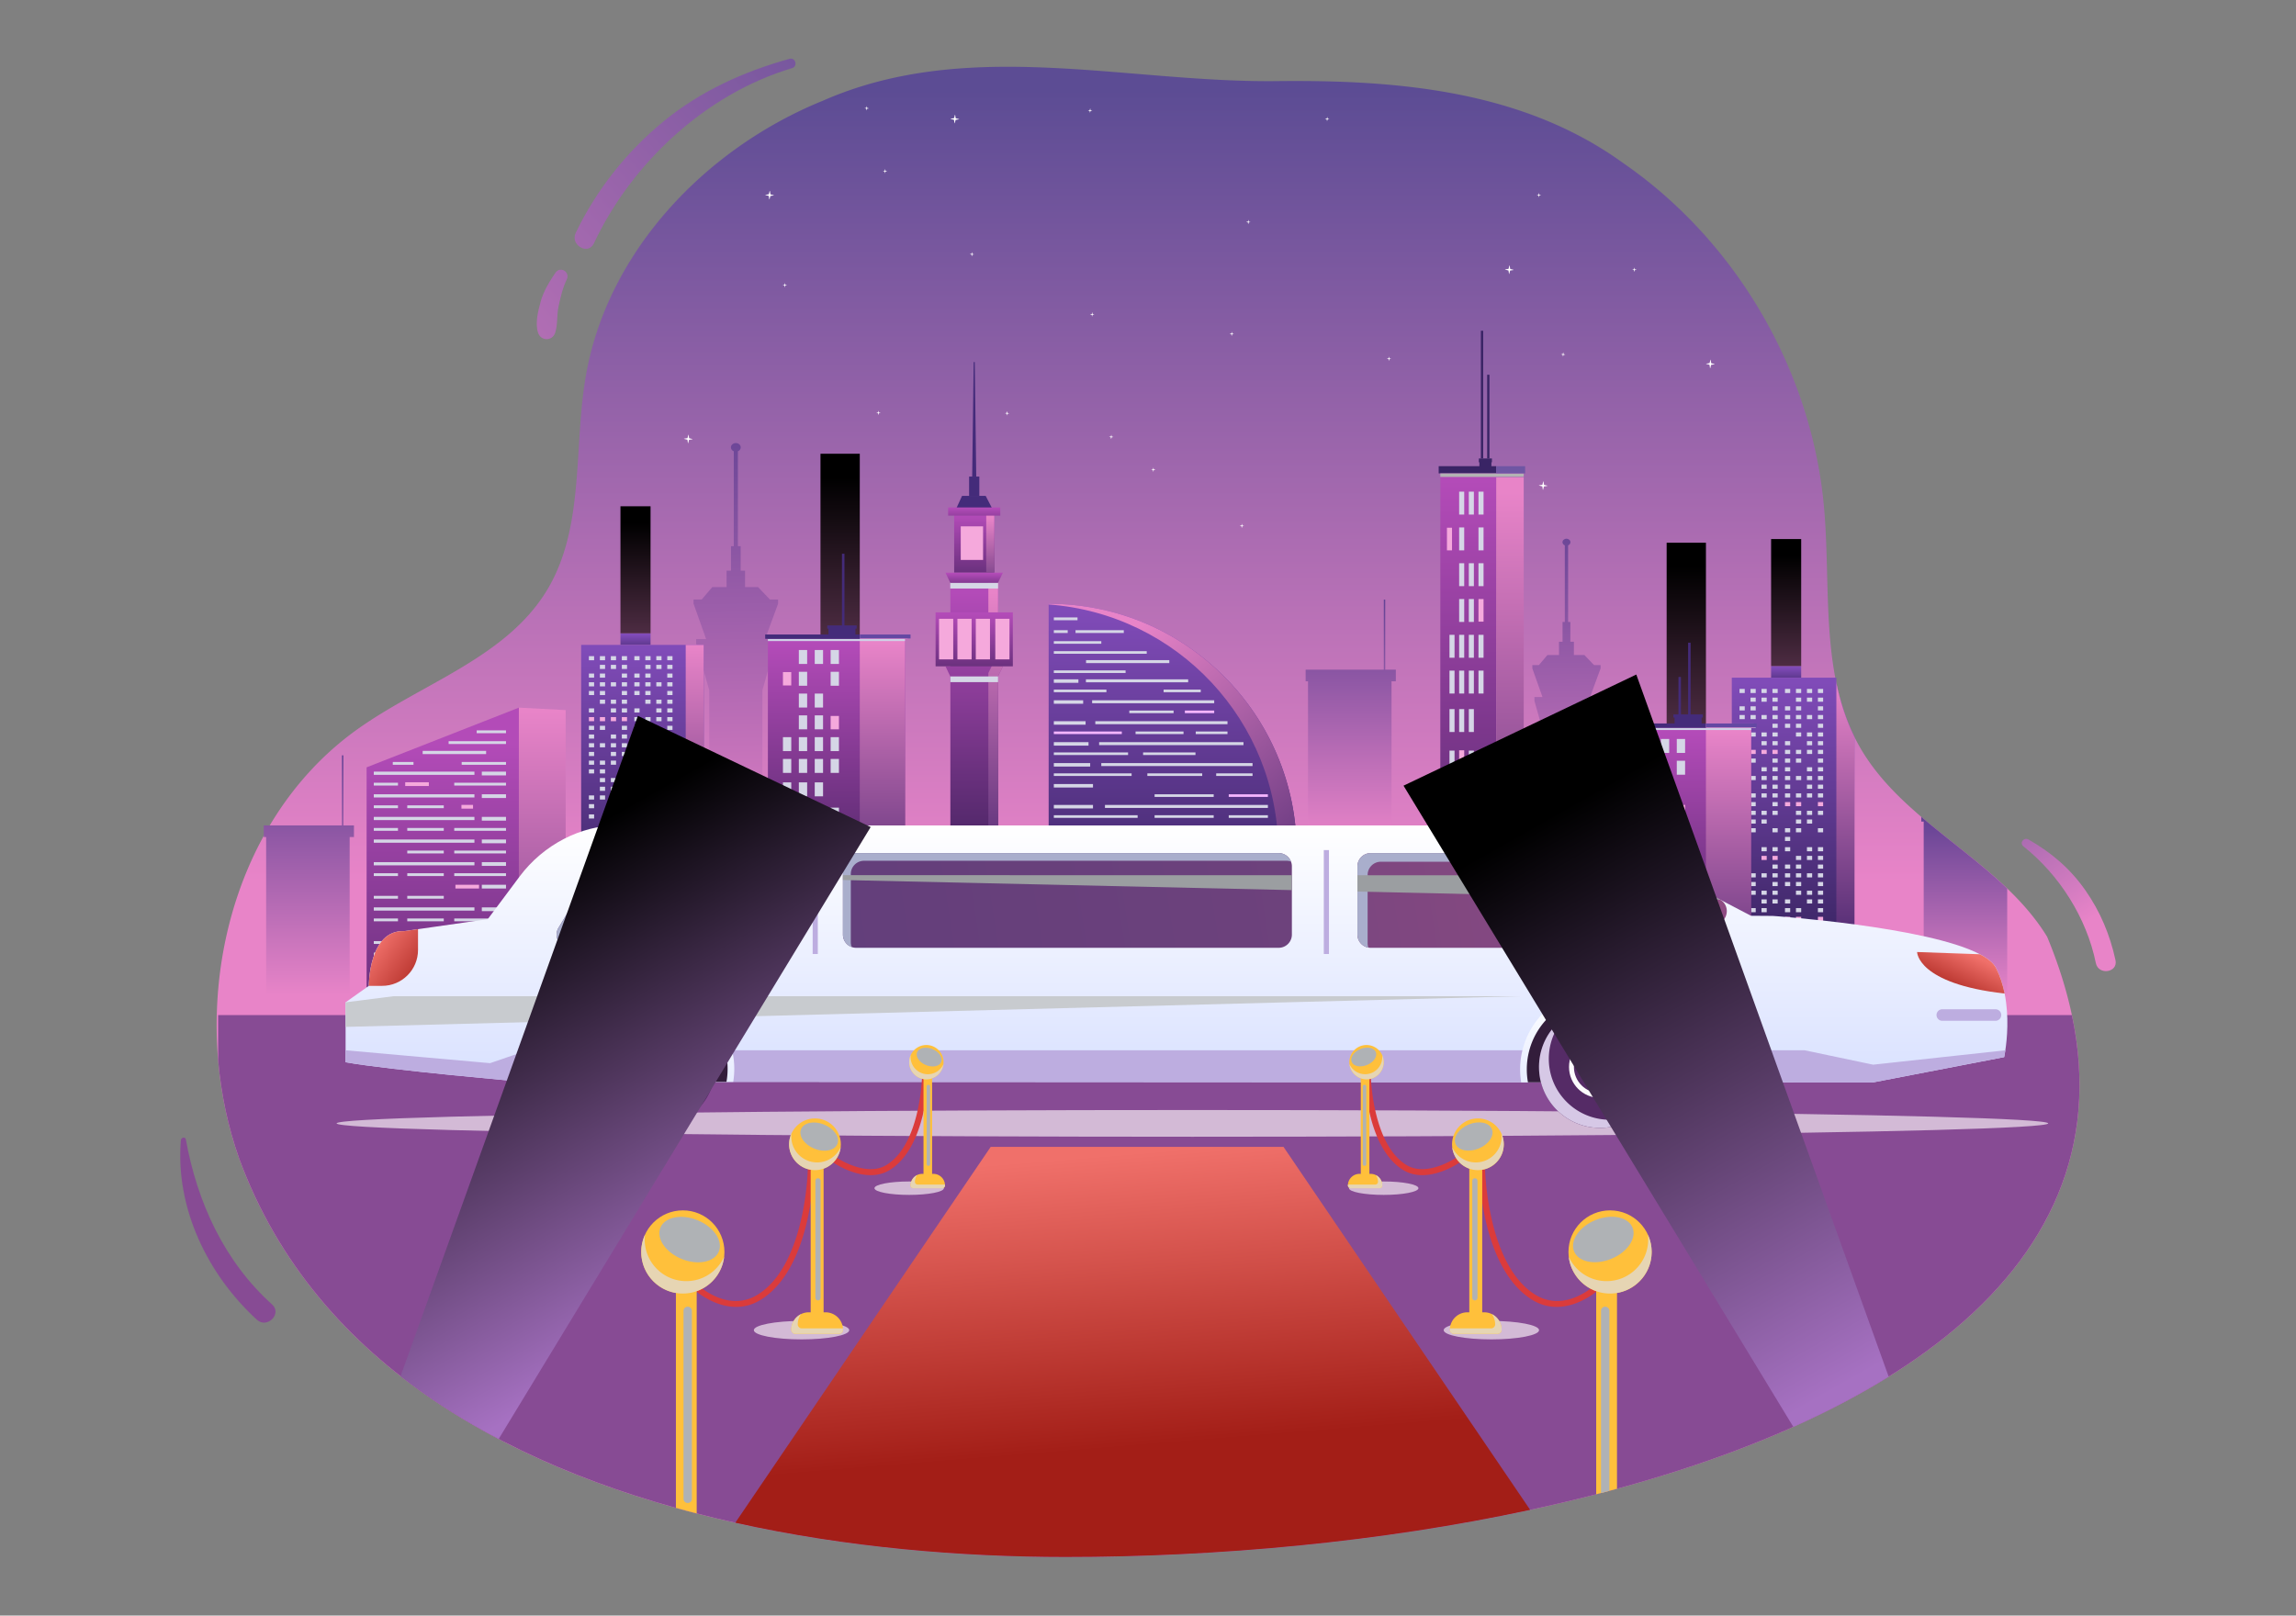
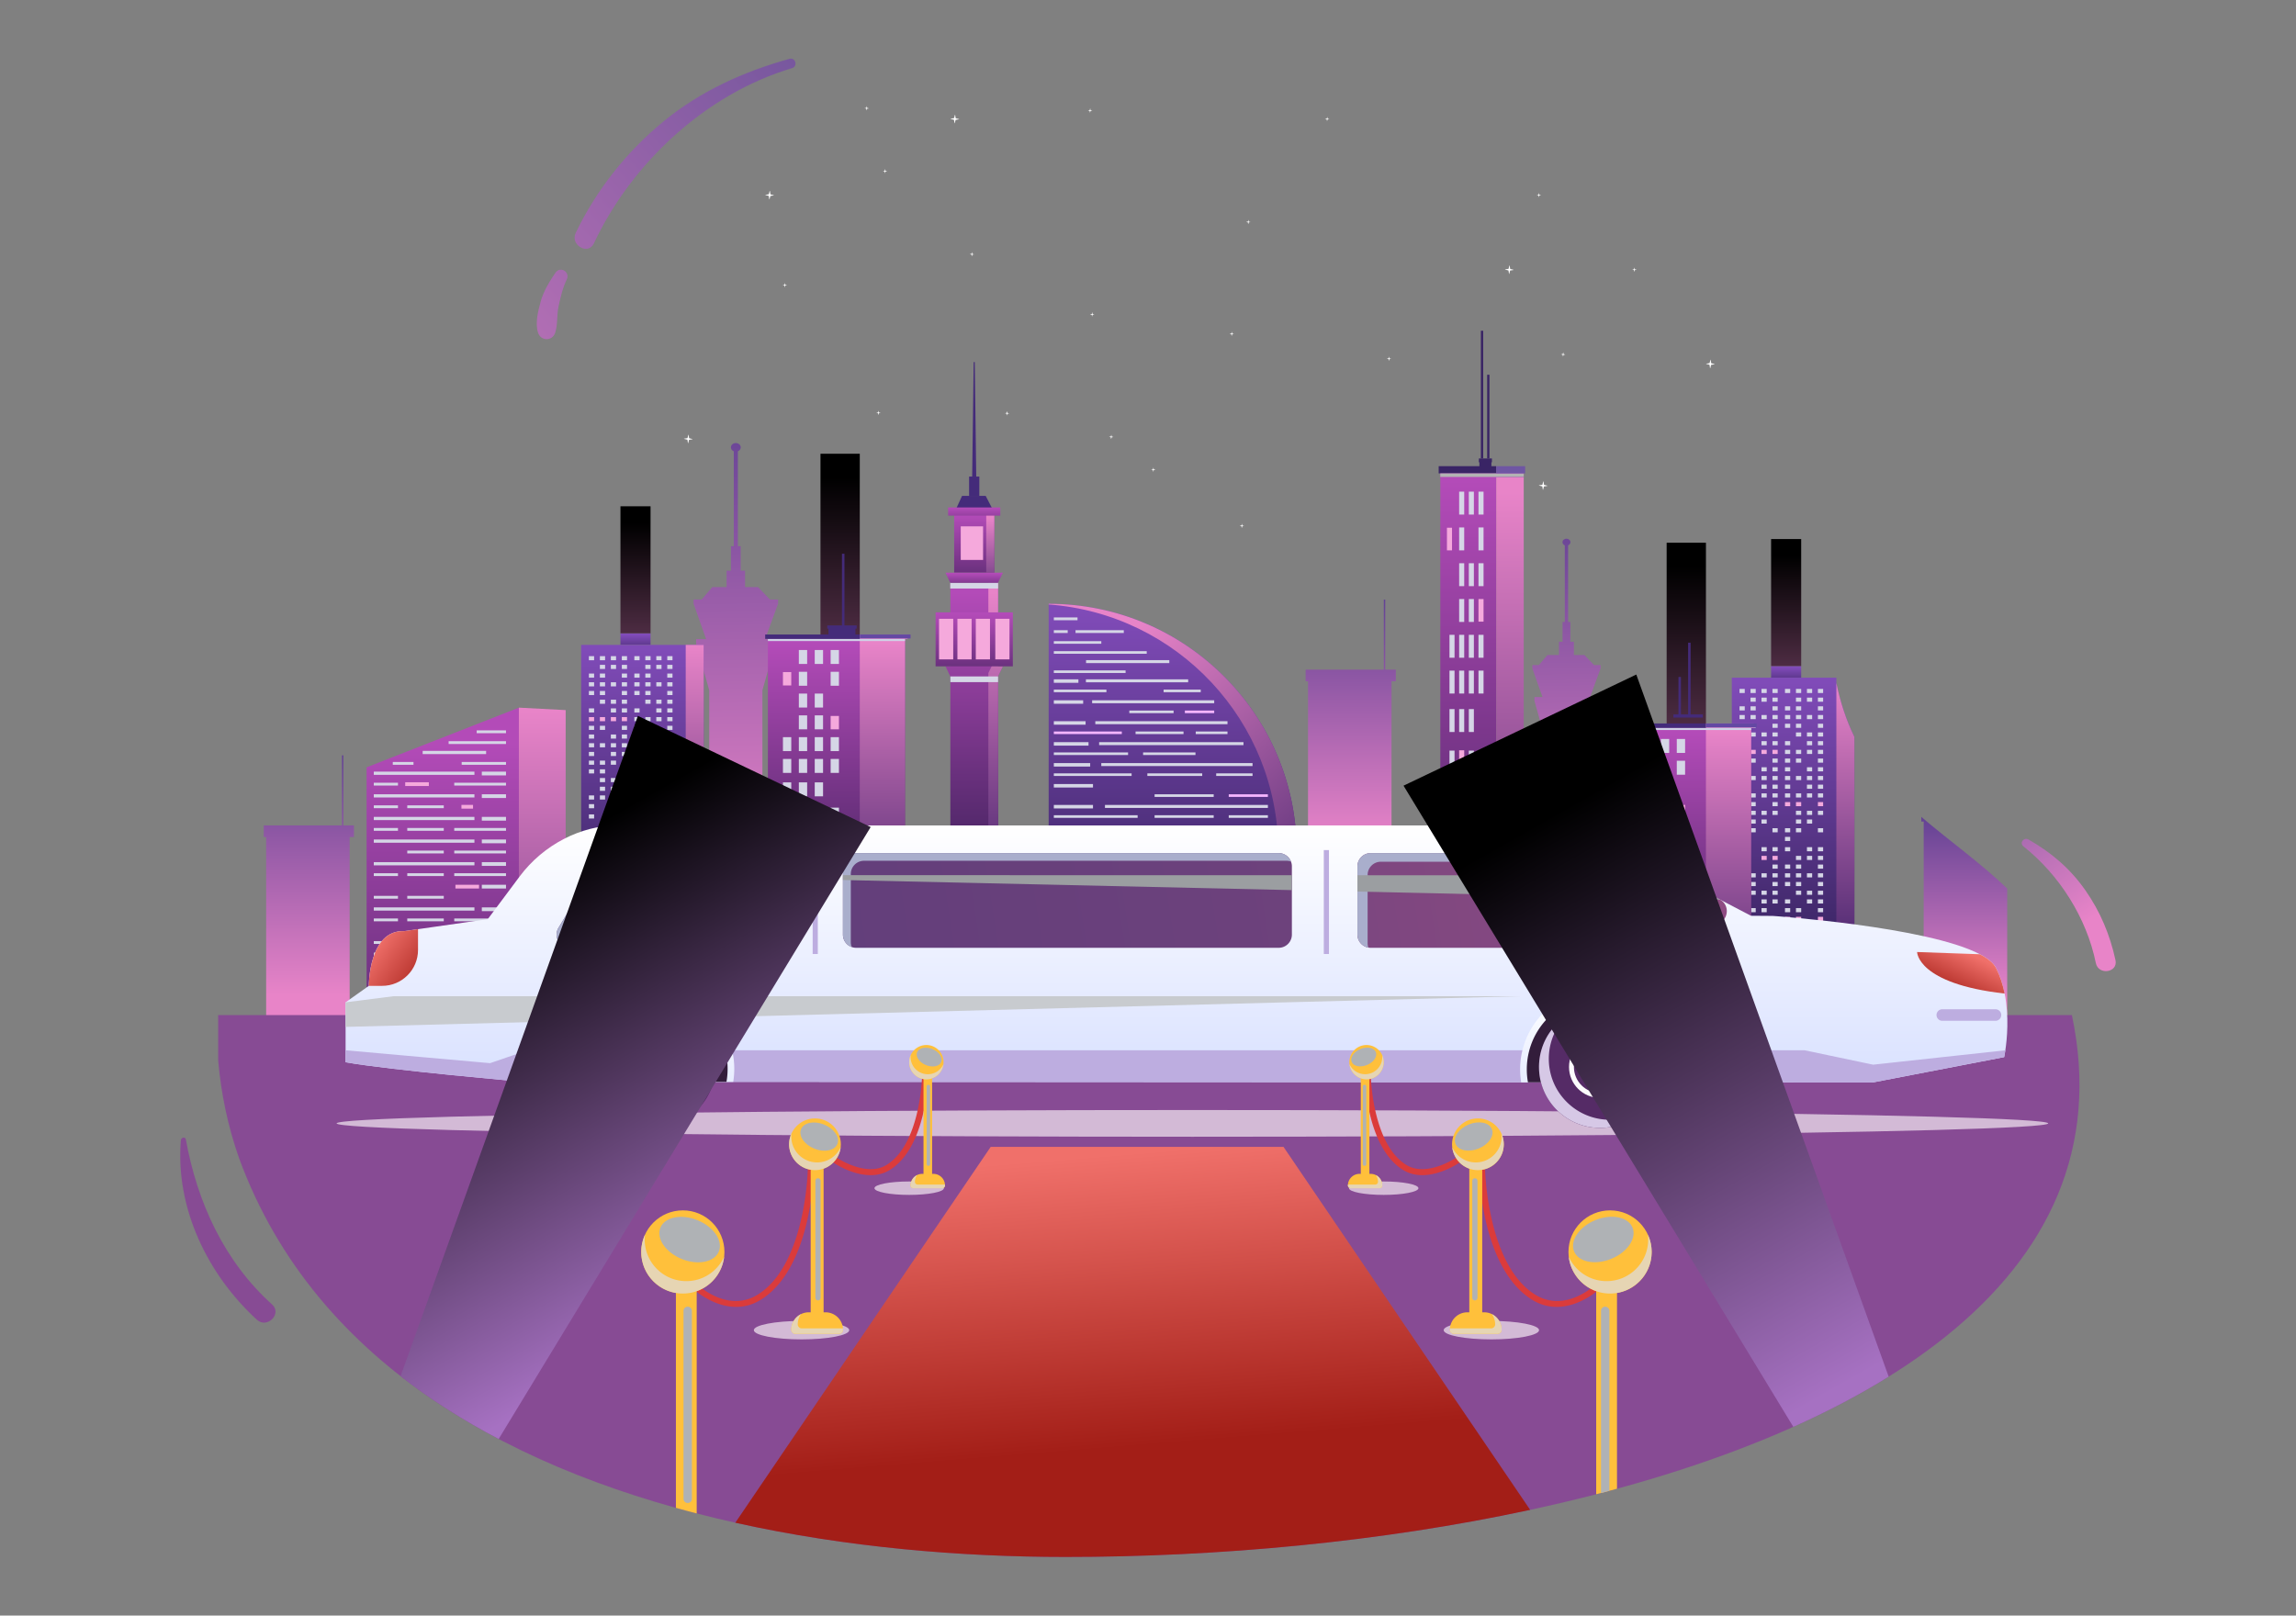
<svg xmlns="http://www.w3.org/2000/svg" viewBox="0 0 1364 960">
  <rect x="0" y="0" width="1364" height="960" fill="#808080" stroke="none" />
  <linearGradient gradientUnits="userSpaceOnUse" id="a" x1="682.047" x2="682.047" y1="53.592" y2="523.604">
    <stop offset="0" style="stop-color:#5c4c94" />
    <stop offset="1" style="stop-color:#e884c8" />
  </linearGradient>
-   <path d="M632.858 925.16c-181.983-.038-421.679-48.741-490.743-236.701-31.488-88.874-7.117-199.274 69.328-254.481 38.554-27.841 89.275-42.827 113.72-83.624 22.341-37.289 15.449-84.414 22.917-127.24 12.893-73.939 71.295-135.071 140.835-163.289 86.08-37.803 179.54-10.613 269.504-11.628 70.518-.802 143.655 5.25 202.808 46.523 1.04.727 2.08 1.454 3.107 2.205a269.137 269.137 0 0 1 30.61 24.634c49.581 46.197 82.07 110.714 88.511 178.262 4.648 48.942-2.92 101.755 21.576 144.369 26.425 45.959 83.461 67.21 111.114 112.442 109.687 263.967-271.996 368.591-583.287 368.528z" fill="url(#a)" />
  <linearGradient gradientTransform="matrix(-1 0 0 1 10278.333 0)" gradientUnits="userSpaceOnUse" id="b" x1="9475.896" x2="9475.896" y1="343.673" y2="498.942">
    <stop offset="0" style="stop-color:#573c8f" />
    <stop offset="1" style="stop-color:#e884c8" />
  </linearGradient>
  <path d="M775.645 397.919v6.913h1.421v136.553h49.61V404.832h2.556v-6.913h-6.296V356.28h-.844v41.639z" fill="url(#b)" />
  <linearGradient gradientUnits="userSpaceOnUse" id="c" x1="1166.912" x2="1166.912" y1="475.917" y2="592.808">
    <stop offset="0" style="stop-color:#573c8f" />
    <stop offset="1" style="stop-color:#e884c8" />
  </linearGradient>
  <path d="M1192.43 527.965v96.795h-49.607V488.209h-1.427v-2.801c16.771 14.342 35.21 27.376 51.034 42.557z" fill="url(#c)" />
  <linearGradient gradientTransform="matrix(-1 0 0 1 10278.333 0)" gradientUnits="userSpaceOnUse" id="d" x1="10094.849" x2="10094.849" y1="436.225" y2="591.495">
    <stop offset="0" style="stop-color:#573c8f" />
    <stop offset="1" style="stop-color:#e884c8" />
  </linearGradient>
  <path d="M156.692 490.471v6.913h1.42v136.553h49.611V497.384h2.555v-6.913h-6.295v-41.639h-.845v41.639z" fill="url(#d)" />
  <linearGradient gradientUnits="userSpaceOnUse" id="e" x1="926.402" x2="930.348" y1="283.388" y2="528.085">
    <stop offset="0" style="stop-color:#573c8f" />
    <stop offset="1" style="stop-color:#e884c8" />
  </linearGradient>
  <path d="M957.989 542.107v15.541h-54.578v-15.541l14.431-16.873v-86.492l-6.274-22.29v-2.253h4.787l-6.035-17.02v-1.988h3.904l5.081-5.972h6.863v-7.88h2.11v-11.733h1.336v-45.543c-.811-.328-1.379-1.042-1.379-1.879 0-1.147 1.059-2.072 2.362-2.072 1.303 0 2.358.925 2.358 2.072 0 .836-.567 1.551-1.374 1.879v45.543h1.336v11.733h2.106v7.88h6.228l5.716 5.972h3.908v1.988l-6.245 17.02h4.993v2.253l-6.274 22.29v86.492l14.64 16.873z" fill="url(#e)" />
  <linearGradient gradientUnits="userSpaceOnUse" id="f" x1="431.941" x2="436.829" y1="217.793" y2="520.824">
    <stop offset="0" style="stop-color:#573c8f" />
    <stop offset="1" style="stop-color:#e884c8" />
  </linearGradient>
  <path d="M471.059 538.189v19.246h-67.59v-19.246l17.872-20.896V410.182l-7.77-27.604v-2.79h5.928l-7.473-21.078v-2.462h4.835l6.292-7.395h8.499v-9.758h2.613v-14.531h1.655v-56.4c-1.005-.406-1.707-1.291-1.707-2.326 0-1.421 1.312-2.566 2.925-2.566s2.92 1.145 2.92 2.566c0 1.036-.703 1.92-1.702 2.326v56.4h1.655v14.531h2.608v9.758h7.713l7.078 7.395h4.84v2.462l-7.734 21.078h6.183v2.79l-7.77 27.604v107.112l18.13 20.895z" fill="url(#f)" />
  <linearGradient gradientUnits="userSpaceOnUse" id="g" x1="377.538" x2="377.538" y1="377.216" y2="395.233">
    <stop offset="0" style="stop-color:#804bb8" />
    <stop offset="1" style="stop-color:#1d1540" />
  </linearGradient>
  <path d="M368.602 376.312h17.874v6.897h-17.874z" fill="url(#g)" />
  <linearGradient gradientUnits="userSpaceOnUse" id="h" x1="381.662" x2="381.662" y1="385.86" y2="605.607">
    <stop offset="0" style="stop-color:#804bb8" />
    <stop offset="1" style="stop-color:#1d1540" />
  </linearGradient>
  <path d="M345.254 383.209h72.817v200.59h-72.817z" fill="url(#h)" />
  <linearGradient gradientUnits="userSpaceOnUse" id="i" x1="412.72" x2="412.72" y1="384.112" y2="589.837">
    <stop offset="0" style="stop-color:#e884c8" />
    <stop offset="1" style="stop-color:#1f0e57" />
  </linearGradient>
  <path d="M407.37 383.209h10.701v200.59H407.37z" fill="url(#i)" />
  <path d="M349.853 389.893v2.437h3.098v-2.437h-3.098zm6.521 0v2.437h3.093v-2.437h-3.093zm6.516 0v2.437h3.098v-2.437h-3.098zm6.522 0v2.437h3.098v-2.437h-3.098zM356.374 395.065v2.442h3.093v-2.442h-3.093zm6.516 0v2.442h3.098v-2.442h-3.098zm6.522 0v2.442h3.098v-2.442h-3.098zM349.853 400.237v2.442h3.098v-2.442h-3.098zm6.521 0v2.442h3.093v-2.442h-3.093zm13.038 0v2.442h3.098v-2.442h-3.098zM349.853 405.41v2.442h3.098v-2.442h-3.098zm6.521 0v2.442h3.093v-2.442h-3.093zm6.516 0v2.442h3.098v-2.442h-3.098zm6.522 0v2.442h3.098v-2.442h-3.098zM349.853 410.587v2.437h3.098v-2.437h-3.098zm6.521 0v2.437h3.093v-2.437h-3.093zm13.038 0v2.437h3.098v-2.437h-3.098zM356.374 415.76v2.437h3.093v-2.437h-3.093zm6.516 0v2.437h3.098v-2.437h-3.098zm6.522 0v2.437h3.098v-2.437h-3.098zM349.853 420.932v2.442h3.098v-2.442h-3.098zm13.037 0v2.442h3.098v-2.442h-3.098zm6.522 0v2.442h3.098v-2.442h-3.098z" fill="#D5D6E6" />
  <path d="M349.853 426.105v2.442h3.098v-2.442h-3.098zm6.521 0v2.442h3.093v-2.442h-3.093zm6.516 0v2.442h3.098v-2.442h-3.098zm6.522 0v2.442h3.098v-2.442h-3.098z" fill="#F5A9DC" />
  <path d="M349.853 431.277v2.442h3.098v-2.442h-3.098zm6.521 0v2.442h3.093v-2.442h-3.093zm13.038 0v2.442h3.098v-2.442h-3.098zM349.853 436.449v2.442h3.098v-2.442h-3.098zm13.037 0v2.442h3.098v-2.442h-3.098zm6.522 0v2.442h3.098v-2.442h-3.098zM349.853 441.627v2.437h3.098v-2.437h-3.098zm6.521 0v2.437h3.093v-2.437h-3.093zm6.516 0v2.437h3.098v-2.437h-3.098zm6.522 0v2.437h3.098v-2.437h-3.098zM349.853 446.794v2.442h3.098v-2.442h-3.098zm13.037 0v2.442h3.098v-2.442h-3.098zm6.522 0v2.442h3.098v-2.442h-3.098zM349.853 451.971v2.442h3.098v-2.442h-3.098zm6.521 0v2.442h3.093v-2.442h-3.093zm6.516 0v2.442h3.098v-2.442h-3.098zm6.522 0v2.442h3.098v-2.442h-3.098zM349.853 457.144v2.442h3.098v-2.442h-3.098zm6.521 0v2.442h3.093v-2.442h-3.093zm13.038 0v2.442h3.098v-2.442h-3.098zM356.374 462.316v2.442h3.093v-2.442h-3.093zm6.516 0v2.442h3.098v-2.442h-3.098zm6.522 0v2.442h3.098v-2.442h-3.098zM356.374 467.488v2.442h3.093v-2.442h-3.093zm6.516 0v2.442h3.098v-2.442h-3.098zM349.853 472.661v2.442h3.098v-2.442h-3.098zm6.521 0v2.442h3.093v-2.442h-3.093zm13.038 0v2.442h3.098v-2.442h-3.098zM349.853 477.833v2.442h3.098v-2.442h-3.098zM376.856 389.893v2.437h3.098v-2.437h-3.098zm6.521 0v2.437h3.098v-2.437h-3.098zm6.522 0v2.437h3.093v-2.437h-3.093zm6.516 0v2.437h3.098v-2.437h-3.098zM383.377 395.065v2.442h3.098v-2.442h-3.098zm6.522 0v2.442h3.093v-2.442h-3.093zm6.516 0v2.442h3.098v-2.442h-3.098zM376.856 400.237v2.442h3.098v-2.442h-3.098zm6.521 0v2.442h3.098v-2.442h-3.098zm13.038 0v2.442h3.098v-2.442h-3.098zM376.856 405.41v2.442h3.098v-2.442h-3.098zm6.521 0v2.442h3.098v-2.442h-3.098zm6.522 0v2.442h3.093v-2.442h-3.093zm6.516 0v2.442h3.098v-2.442h-3.098zM376.856 410.587v2.437h3.098v-2.437h-3.098zm6.521 0v2.437h3.098v-2.437h-3.098zm13.038 0v2.437h3.098v-2.437h-3.098zM383.377 415.76v2.437h3.098v-2.437h-3.098zm6.522 0v2.437h3.093v-2.437h-3.093zm6.516 0v2.437h3.098v-2.437h-3.098zM376.856 420.932v2.442h3.098v-2.442h-3.098zm13.043 0v2.442h3.093v-2.442h-3.093zm6.516 0v2.442h3.098v-2.442h-3.098zM376.856 426.105v2.442h3.098v-2.442h-3.098zm6.521 0v2.442h3.098v-2.442h-3.098zm6.522 0v2.442h3.093v-2.442h-3.093zm6.516 0v2.442h3.098v-2.442h-3.098zM376.856 431.277v2.442h3.098v-2.442h-3.098zm6.521 0v2.442h3.098v-2.442h-3.098zm13.038 0v2.442h3.098v-2.442h-3.098zM376.856 436.449v2.442h3.098v-2.442h-3.098zm13.043 0v2.442h3.093v-2.442h-3.093zm6.516 0v2.442h3.098v-2.442h-3.098zM376.856 441.627v2.437h3.098v-2.437h-3.098zm6.521 0v2.437h3.098v-2.437h-3.098zm6.522 0v2.437h3.093v-2.437h-3.093zm6.516 0v2.437h3.098v-2.437h-3.098zM376.856 446.794v2.442h3.098v-2.442h-3.098zm13.043 0v2.442h3.093v-2.442h-3.093zm6.516 0v2.442h3.098v-2.442h-3.098zM376.856 451.971v2.442h3.098v-2.442h-3.098zm6.521 0v2.442h3.098v-2.442h-3.098zm6.522 0v2.442h3.093v-2.442h-3.093zm6.516 0v2.442h3.098v-2.442h-3.098z" fill="#D5D6E6" />
  <path d="M376.856 457.144v2.442h3.098v-2.442h-3.098zm6.521 0v2.442h3.098v-2.442h-3.098zm13.038 0v2.442h3.098v-2.442h-3.098z" fill="#F5A9DC" />
  <path d="M383.377 462.316v2.442h3.098v-2.442h-3.098zm6.522 0v2.442h3.093v-2.442h-3.093zm6.516 0v2.442h3.098v-2.442h-3.098zM383.377 467.488v2.442h3.098v-2.442h-3.098zm6.522 0v2.442h3.093v-2.442h-3.093zM376.856 472.661v2.442h3.098v-2.442h-3.098zm6.521 0v2.442h3.098v-2.442h-3.098zm13.038 0v2.442h3.098v-2.442h-3.098zM376.856 477.833v2.442h3.098v-2.442h-3.098zM349.853 483.933v2.437h3.098v-2.437h-3.098zm13.037 0v2.437h3.098v-2.437h-3.098zm6.522 0v2.437h3.098v-2.437h-3.098z" fill="#D5D6E6" />
  <path d="M362.89 489.106v2.437h3.098v-2.437h-3.098zm6.522 0v2.437h3.098v-2.437h-3.098z" fill="#F5A9DC" />
  <path d="M349.853 494.278v2.442h3.098v-2.442h-3.098zm19.559 0v2.442h3.098v-2.442h-3.098zM349.853 499.45v2.442h3.098v-2.442h-3.098zm6.521 0v2.442h3.093v-2.442h-3.093zm6.516 0v2.442h3.098v-2.442h-3.098zm6.522 0v2.442h3.098v-2.442h-3.098zM349.853 504.623v2.442h3.098v-2.442h-3.098zm6.521 0v2.442h3.093v-2.442h-3.093zm13.038 0v2.442h3.098v-2.442h-3.098zM356.374 509.8v2.437h3.093V509.8h-3.093zm6.516 0v2.437h3.098V509.8h-3.098zm6.522 0v2.437h3.098V509.8h-3.098zM349.853 514.973v2.437h3.098v-2.437h-3.098zm13.037 0v2.437h3.098v-2.437h-3.098zm6.522 0v2.437h3.098v-2.437h-3.098zM349.853 520.145v2.442h3.098v-2.442h-3.098zm6.521 0v2.442h3.093v-2.442h-3.093zm6.516 0v2.442h3.098v-2.442h-3.098zM349.853 525.317v2.442h3.098v-2.442h-3.098zm6.521 0v2.442h3.093v-2.442h-3.093zM349.853 530.489v2.442h3.098v-2.442h-3.098zm13.037 0v2.442h3.098v-2.442h-3.098zm6.522 0v2.442h3.098v-2.442h-3.098zM349.853 535.662v2.442h3.098v-2.442h-3.098zm6.521 0v2.442h3.093v-2.442h-3.093zm6.516 0v2.442h3.098v-2.442h-3.098zm6.522 0v2.442h3.098v-2.442h-3.098zM349.853 540.834v2.442h3.098v-2.442h-3.098zm13.037 0v2.442h3.098v-2.442h-3.098zm6.522 0v2.442h3.098v-2.442h-3.098zM349.853 546.006v2.442h3.098v-2.442h-3.098zm6.521 0v2.442h3.093v-2.442h-3.093zm6.516 0v2.442h3.098v-2.442h-3.098zm6.522 0v2.442h3.098v-2.442h-3.098zM349.853 551.184v2.442h3.098v-2.442h-3.098zm6.521 0v2.442h3.093v-2.442h-3.093zm13.038 0v2.442h3.098v-2.442h-3.098zM356.374 556.357v2.437h3.093v-2.437h-3.093zm6.516 0v2.437h3.098v-2.437h-3.098zm6.522 0v2.437h3.098v-2.437h-3.098zM356.374 561.529v2.437h3.093v-2.437h-3.093zm6.516 0v2.437h3.098v-2.437h-3.098zM349.853 566.701v2.442h3.098v-2.442h-3.098zm6.521 0v2.442h3.093v-2.442h-3.093zm13.038 0v2.442h3.098v-2.442h-3.098zM349.853 571.874v2.442h3.098v-2.442h-3.098zM376.856 483.933v2.437h3.098v-2.437h-3.098zm13.043 0v2.437h3.093v-2.437h-3.093zm6.516 0v2.437h3.098v-2.437h-3.098zM383.377 489.106v2.437h3.098v-2.437h-3.098zm6.522 0v2.437h3.093v-2.437h-3.093zm6.516 0v2.437h3.098v-2.437h-3.098zM376.856 494.278v2.442h3.098v-2.442h-3.098zm6.521 0v2.442h3.098v-2.442h-3.098zm13.038 0v2.442h3.098v-2.442h-3.098zM376.856 499.45v2.442h3.098v-2.442h-3.098zm6.521 0v2.442h3.098v-2.442h-3.098zm6.522 0v2.442h3.093v-2.442h-3.093zm6.516 0v2.442h3.098v-2.442h-3.098zM376.856 504.623v2.442h3.098v-2.442h-3.098zm6.521 0v2.442h3.098v-2.442h-3.098zm13.038 0v2.442h3.098v-2.442h-3.098zM383.377 509.8v2.437h3.098V509.8h-3.098zm6.522 0v2.437h3.093V509.8h-3.093zm6.516 0v2.437h3.098V509.8h-3.098zM376.856 514.973v2.437h3.098v-2.437h-3.098zm13.043 0v2.437h3.093v-2.437h-3.093zm6.516 0v2.437h3.098v-2.437h-3.098zM376.856 520.145v2.442h3.098v-2.442h-3.098zm6.521 0v2.442h3.098v-2.442h-3.098zm13.038 0v2.442h3.098v-2.442h-3.098z" fill="#D5D6E6" />
  <path d="M376.856 525.317v2.442h3.098v-2.442h-3.098zm6.521 0v2.442h3.098v-2.442h-3.098zm13.038 0v2.442h3.098v-2.442h-3.098z" fill="#F5A9DC" />
  <path d="M376.856 530.489v2.442h3.098v-2.442h-3.098zm13.043 0v2.442h3.093v-2.442h-3.093zm6.516 0v2.442h3.098v-2.442h-3.098zM376.856 535.662v2.442h3.098v-2.442h-3.098zm6.521 0v2.442h3.098v-2.442h-3.098zm6.522 0v2.442h3.093v-2.442h-3.093zm6.516 0v2.442h3.098v-2.442h-3.098zM376.856 540.834v2.442h3.098v-2.442h-3.098zm13.043 0v2.442h3.093v-2.442h-3.093zm6.516 0v2.442h3.098v-2.442h-3.098zM376.856 546.006v2.442h3.098v-2.442h-3.098zm6.521 0v2.442h3.098v-2.442h-3.098zm6.522 0v2.442h3.093v-2.442h-3.093zm6.516 0v2.442h3.098v-2.442h-3.098zM376.856 551.184v2.442h3.098v-2.442h-3.098zm6.521 0v2.442h3.098v-2.442h-3.098zm13.038 0v2.442h3.098v-2.442h-3.098zM383.377 556.357v2.437h3.098v-2.437h-3.098zm6.522 0v2.437h3.093v-2.437h-3.093zm6.516 0v2.437h3.098v-2.437h-3.098zM383.377 561.529v2.437h3.098v-2.437h-3.098zm6.522 0v2.437h3.093v-2.437h-3.093zM376.856 566.701v2.442h3.098v-2.442h-3.098zm6.521 0v2.442h3.098v-2.442h-3.098zm13.038 0v2.442h3.098v-2.442h-3.098zM376.856 571.874v2.442h3.098v-2.442h-3.098z" fill="#D5D6E6" />
  <linearGradient gradientUnits="userSpaceOnUse" id="j" x1="377.538" x2="377.538" y1="310.735" y2="507.889">
    <stop offset="0" style="stop-color:#000" />
    <stop offset="1" style="stop-color:#e884c8" />
  </linearGradient>
  <path d="M368.602 300.841h17.874v75.471h-17.874z" fill="url(#j)" />
  <linearGradient gradientUnits="userSpaceOnUse" id="k" x1="1061.106" x2="1061.106" y1="396.685" y2="414.703">
    <stop offset="0" style="stop-color:#804bb8" />
    <stop offset="1" style="stop-color:#1d1540" />
  </linearGradient>
  <path d="M1052.169 395.781h17.874v6.897h-17.874z" fill="url(#k)" />
  <linearGradient gradientUnits="userSpaceOnUse" id="l" x1="1065.229" x2="1065.229" y1="405.334" y2="625.076">
    <stop offset="0" style="stop-color:#804bb8" />
    <stop offset="1" style="stop-color:#1d1540" />
  </linearGradient>
  <path d="M1101.639 437.817v165.452h-72.82V402.683h62.118v3.226c2.311 11.039 5.689 21.73 10.702 31.908z" fill="url(#l)" />
  <linearGradient gradientUnits="userSpaceOnUse" id="m" x1="1096.289" x2="1096.289" y1="406.797" y2="609.21">
    <stop offset="0" style="stop-color:#e884c8" />
    <stop offset="1" style="stop-color:#1f0e57" />
  </linearGradient>
  <path d="M1101.639 437.817v165.452h-10.702V405.908c2.311 11.04 5.689 21.731 10.702 31.909z" fill="url(#m)" />
  <path d="M1052.98 409.363v2.441h3.095v-2.441h-3.095zm-6.517 0v2.441h3.095v-2.441h-3.095zm-6.517 0v2.441h3.084v-2.441h-3.084zm-6.527 0v2.441h3.095v-2.441h-3.095zM1052.98 414.539v2.441h3.095v-2.441h-3.095zm-6.517 0v2.441h3.095v-2.441h-3.095zm-6.517 0v2.441h3.084v-2.441h-3.084zM1052.98 419.705v2.441h3.095v-2.441h-3.095zm-13.034 0v2.441h3.084v-2.441h-3.084zm-6.527 0v2.441h3.095v-2.441h-3.095zM1052.98 424.882v2.441h3.095v-2.441h-3.095zm-6.517 0v2.441h3.095v-2.441h-3.095zm-6.517 0v2.441h3.084v-2.441h-3.084zm-6.527 0v2.441h3.095v-2.441h-3.095zM1052.98 430.058v2.43h3.095v-2.43h-3.095zm-13.034 0v2.43h3.084v-2.43h-3.084zm-6.527 0v2.43h3.095v-2.43h-3.095zM1052.98 435.234v2.43h3.095v-2.43h-3.095zm-6.517 0v2.43h3.095v-2.43h-3.095zm-6.517 0v2.43h3.084v-2.43h-3.084zM1052.98 440.4v2.441h3.095V440.4h-3.095zm-6.517 0v2.441h3.095V440.4h-3.095zm-13.044 0v2.441h3.095V440.4h-3.095z" fill="#D5D6E6" />
  <path d="M1052.98 445.577v2.441h3.095v-2.441h-3.095zm-6.517 0v2.441h3.095v-2.441h-3.095zm-6.517 0v2.441h3.084v-2.441h-3.084zm-6.527 0v2.441h3.095v-2.441h-3.095z" fill="#F5A9DC" />
  <path d="M1052.98 450.742v2.441h3.095v-2.441h-3.095zm-13.034 0v2.441h3.084v-2.441h-3.084zm-6.527 0v2.441h3.095v-2.441h-3.095zM1052.98 455.919v2.441h3.095v-2.441h-3.095zm-6.517 0v2.441h3.095v-2.441h-3.095zm-13.044 0v2.441h3.095v-2.441h-3.095zM1052.98 461.095v2.441h3.095v-2.441h-3.095zm-6.517 0v2.441h3.095v-2.441h-3.095zm-6.517 0v2.441h3.084v-2.441h-3.084zm-6.527 0v2.441h3.095v-2.441h-3.095zM1052.98 466.261v2.441h3.095v-2.441h-3.095zm-6.517 0v2.441h3.095v-2.441h-3.095zm-13.044 0v2.441h3.095v-2.441h-3.095zM1052.98 471.437v2.441h3.095v-2.441h-3.095zm-6.517 0v2.441h3.095v-2.441h-3.095zm-6.517 0v2.441h3.084v-2.441h-3.084zm-6.527 0v2.441h3.095v-2.441h-3.095zM1052.98 476.614v2.441h3.095v-2.441h-3.095zm-13.034 0v2.441h3.084v-2.441h-3.084zm-6.527 0v2.441h3.095v-2.441h-3.095zM1052.98 481.79v2.441h3.095v-2.441h-3.095zm-6.517 0v2.441h3.095v-2.441h-3.095zm-6.517 0v2.441h3.084v-2.441h-3.084zM1046.463 486.956v2.441h3.095v-2.441h-3.095zm-6.517 0v2.441h3.084v-2.441h-3.084zM1052.98 492.132v2.441h3.095v-2.441h-3.095zm-13.034 0v2.441h3.084v-2.441h-3.084zm-6.527 0v2.441h3.095v-2.441h-3.095zM1033.419 497.298v2.441h3.095v-2.441h-3.095zM1079.985 409.363v2.441h3.095v-2.441h-3.095zm-6.517 0v2.441h3.095v-2.441h-3.095zm-6.528 0v2.441h3.106v-2.441h-3.106zm-6.517 0v2.441h3.095v-2.441h-3.095zM1079.985 414.539v2.441h3.095v-2.441h-3.095zm-6.517 0v2.441h3.095v-2.441h-3.095zm-6.528 0v2.441h3.106v-2.441h-3.106zM1079.985 419.705v2.441h3.095v-2.441h-3.095zm-13.045 0v2.441h3.106v-2.441h-3.106zm-6.517 0v2.441h3.095v-2.441h-3.095zM1079.985 424.882v2.441h3.095v-2.441h-3.095zm-6.517 0v2.441h3.095v-2.441h-3.095zm-6.528 0v2.441h3.106v-2.441h-3.106zm-6.517 0v2.441h3.095v-2.441h-3.095zM1079.985 430.058v2.43h3.095v-2.43h-3.095zm-13.045 0v2.43h3.106v-2.43h-3.106zm-6.517 0v2.43h3.095v-2.43h-3.095zM1079.985 435.234v2.43h3.095v-2.43h-3.095zm-6.517 0v2.43h3.095v-2.43h-3.095zm-6.528 0v2.43h3.106v-2.43h-3.106zM1079.985 440.4v2.441h3.095V440.4h-3.095zm-6.517 0v2.441h3.095V440.4h-3.095zm-13.045 0v2.441h3.095V440.4h-3.095zM1079.985 445.577v2.441h3.095v-2.441h-3.095zm-6.517 0v2.441h3.095v-2.441h-3.095zm-6.528 0v2.441h3.106v-2.441h-3.106zm-6.517 0v2.441h3.095v-2.441h-3.095zM1079.985 450.742v2.441h3.095v-2.441h-3.095zm-13.045 0v2.441h3.106v-2.441h-3.106zm-6.517 0v2.441h3.095v-2.441h-3.095zM1079.985 455.919v2.441h3.095v-2.441h-3.095zm-6.517 0v2.441h3.095v-2.441h-3.095zm-13.045 0v2.441h3.095v-2.441h-3.095zM1079.985 461.095v2.441h3.095v-2.441h-3.095zm-6.517 0v2.441h3.095v-2.441h-3.095zm-6.528 0v2.441h3.106v-2.441h-3.106zm-6.517 0v2.441h3.095v-2.441h-3.095zM1079.985 466.261v2.441h3.095v-2.441h-3.095zm-6.517 0v2.441h3.095v-2.441h-3.095zm-13.045 0v2.441h3.095v-2.441h-3.095zM1079.985 471.437v2.441h3.095v-2.441h-3.095zm-6.517 0v2.441h3.095v-2.441h-3.095zm-6.528 0v2.441h3.106v-2.441h-3.106zm-6.517 0v2.441h3.095v-2.441h-3.095z" fill="#D5D6E6" />
  <path d="M1079.985 476.614v2.441h3.095v-2.441h-3.095zm-13.045 0v2.441h3.106v-2.441h-3.106zm-6.517 0v2.441h3.095v-2.441h-3.095z" fill="#F5A9DC" />
  <path d="M1079.985 481.79v2.441h3.095v-2.441h-3.095zm-6.517 0v2.441h3.095v-2.441h-3.095zm-6.528 0v2.441h3.106v-2.441h-3.106zM1073.468 486.956v2.441h3.095v-2.441h-3.095zm-6.528 0v2.441h3.106v-2.441h-3.106zM1079.985 492.132v2.441h3.095v-2.441h-3.095zm-13.045 0v2.441h3.106v-2.441h-3.106zm-6.517 0v2.441h3.095v-2.441h-3.095zM1060.423 497.298v2.441h3.095v-2.441h-3.095zM1052.98 503.401v2.441h3.095v-2.441h-3.095zm-6.517 0v2.441h3.095v-2.441h-3.095zm-13.044 0v2.441h3.095v-2.441h-3.095z" fill="#D5D6E6" />
  <path d="M1052.98 508.577v2.43h3.095v-2.43h-3.095zm-6.517 0v2.43h3.095v-2.43h-3.095z" fill="#F5A9DC" />
  <path d="M1052.98 513.743v2.441h3.095v-2.441h-3.095zm-19.561 0v2.441h3.095v-2.441h-3.095zM1052.98 518.919v2.441h3.095v-2.441h-3.095zm-6.517 0v2.441h3.095v-2.441h-3.095zm-6.517 0v2.441h3.084v-2.441h-3.084zm-6.527 0v2.441h3.095v-2.441h-3.095zM1052.98 524.096v2.441h3.095v-2.441h-3.095zm-13.034 0v2.441h3.084v-2.441h-3.084zm-6.527 0v2.441h3.095v-2.441h-3.095zM1052.98 529.272v2.43h3.095v-2.43h-3.095zm-6.517 0v2.43h3.095v-2.43h-3.095zm-6.517 0v2.43h3.084v-2.43h-3.084zM1052.98 534.438v2.441h3.095v-2.441h-3.095zm-6.517 0v2.441h3.095v-2.441h-3.095zm-13.044 0v2.441h3.095v-2.441h-3.095zM1046.463 539.615v2.441h3.095v-2.441h-3.095zm-6.517 0v2.441h3.084v-2.441h-3.084zm-6.527 0v2.441h3.095v-2.441h-3.095zM1039.946 544.791v2.441h3.084v-2.441h-3.084zm-6.527 0v2.441h3.095v-2.441h-3.095zM1052.98 549.957v2.441h3.095v-2.441h-3.095zm-6.517 0v2.441h3.095v-2.441h-3.095zm-13.044 0v2.441h3.095v-2.441h-3.095zM1052.98 555.133v2.441h3.095v-2.441h-3.095zm-6.517 0v2.441h3.095v-2.441h-3.095zm-6.517 0v2.441h3.084v-2.441h-3.084zm-6.527 0v2.441h3.095v-2.441h-3.095zM1052.98 560.299v2.452h3.095v-2.452h-3.095zm-6.517 0v2.452h3.095v-2.452h-3.095zm-13.044 0v2.452h3.095v-2.452h-3.095zM1052.98 565.475v2.441h3.095v-2.441h-3.095zm-6.517 0v2.441h3.095v-2.441h-3.095zm-6.517 0v2.441h3.084v-2.441h-3.084zm-6.527 0v2.441h3.095v-2.441h-3.095zM1052.98 570.652v2.441h3.095v-2.441h-3.095zm-13.034 0v2.441h3.084v-2.441h-3.084zm-6.527 0v2.441h3.095v-2.441h-3.095zM1052.98 575.828v2.43h3.095v-2.43h-3.095zm-6.517 0v2.43h3.095v-2.43h-3.095zm-6.517 0v2.43h3.084v-2.43h-3.084zM1046.463 580.994v2.441h3.095v-2.441h-3.095zm-6.517 0v2.441h3.084v-2.441h-3.084zM1052.98 586.17v2.441h3.095v-2.441h-3.095zm-13.034 0v2.441h3.084v-2.441h-3.084zm-6.527 0v2.441h3.095v-2.441h-3.095zM1033.419 591.347v2.441h3.095v-2.441h-3.095zM1079.985 503.401v2.441h3.095v-2.441h-3.095zm-6.517 0v2.441h3.095v-2.441h-3.095zm-13.045 0v2.441h3.095v-2.441h-3.095zM1079.985 508.577v2.43h3.095v-2.43h-3.095zm-6.517 0v2.43h3.095v-2.43h-3.095zm-6.528 0v2.43h3.106v-2.43h-3.106zM1079.985 513.743v2.441h3.095v-2.441h-3.095zm-13.045 0v2.441h3.106v-2.441h-3.106zm-6.517 0v2.441h3.095v-2.441h-3.095zM1079.985 518.919v2.441h3.095v-2.441h-3.095zm-6.517 0v2.441h3.095v-2.441h-3.095zm-6.528 0v2.441h3.106v-2.441h-3.106zm-6.517 0v2.441h3.095v-2.441h-3.095zM1079.985 524.096v2.441h3.095v-2.441h-3.095zm-13.045 0v2.441h3.106v-2.441h-3.106zm-6.517 0v2.441h3.095v-2.441h-3.095zM1079.985 529.272v2.43h3.095v-2.43h-3.095zm-6.517 0v2.43h3.095v-2.43h-3.095zm-6.528 0v2.43h3.106v-2.43h-3.106zM1079.985 534.438v2.441h3.095v-2.441h-3.095zm-6.517 0v2.441h3.095v-2.441h-3.095zm-13.045 0v2.441h3.095v-2.441h-3.095zM1079.985 539.615v2.441h3.095v-2.441h-3.095zm-13.045 0v2.441h3.106v-2.441h-3.106zm-6.517 0v2.441h3.095v-2.441h-3.095z" fill="#D5D6E6" />
  <path d="M1079.985 544.791v2.441h3.095v-2.441h-3.095zm-13.045 0v2.441h3.106v-2.441h-3.106zm-6.517 0v2.441h3.095v-2.441h-3.095z" fill="#F5A9DC" />
  <path d="M1079.985 549.957v2.441h3.095v-2.441h-3.095zm-6.517 0v2.441h3.095v-2.441h-3.095zm-13.045 0v2.441h3.095v-2.441h-3.095zM1079.985 555.133v2.441h3.095v-2.441h-3.095zm-6.517 0v2.441h3.095v-2.441h-3.095zm-6.528 0v2.441h3.106v-2.441h-3.106zm-6.517 0v2.441h3.095v-2.441h-3.095zM1079.985 560.299v2.452h3.095v-2.452h-3.095zm-6.517 0v2.452h3.095v-2.452h-3.095zm-13.045 0v2.452h3.095v-2.452h-3.095zM1079.985 565.475v2.441h3.095v-2.441h-3.095zm-6.517 0v2.441h3.095v-2.441h-3.095zm-6.528 0v2.441h3.106v-2.441h-3.106zm-6.517 0v2.441h3.095v-2.441h-3.095zM1079.985 570.652v2.441h3.095v-2.441h-3.095zm-13.045 0v2.441h3.106v-2.441h-3.106zm-6.517 0v2.441h3.095v-2.441h-3.095zM1079.985 575.828v2.43h3.095v-2.43h-3.095zm-6.517 0v2.43h3.095v-2.43h-3.095zm-6.528 0v2.43h3.106v-2.43h-3.106zM1073.468 580.994v2.441h3.095v-2.441h-3.095zm-6.528 0v2.441h3.106v-2.441h-3.106zM1079.985 586.17v2.441h3.095v-2.441h-3.095zm-13.045 0v2.441h3.106v-2.441h-3.106zm-6.517 0v2.441h3.095v-2.441h-3.095zM1060.423 591.347v2.441h3.095v-2.441h-3.095z" fill="#D5D6E6" />
  <linearGradient gradientUnits="userSpaceOnUse" id="n" x1="1061.106" x2="1061.106" y1="330.204" y2="527.358">
    <stop offset="0" style="stop-color:#000" />
    <stop offset="1" style="stop-color:#e884c8" />
  </linearGradient>
  <path d="M1052.169 320.31h17.874v75.471h-17.874z" fill="url(#n)" />
  <linearGradient gradientUnits="userSpaceOnUse" id="o" x1="263.024" x2="263.024" y1="441.438" y2="771.441">
    <stop offset="0" style="stop-color:#b34bb8" />
    <stop offset="1" style="stop-color:#1d1540" />
  </linearGradient>
  <path d="M308.255 420.489v236.679h-90.462V455.961z" fill="url(#o)" />
  <path d="M222.061 458.521h59.785v1.903h-59.785zM286.239 458.521h14.367v2.226h-14.367zM222.061 465.115h14.367v1.667h-14.367zM269.859 465.115h30.747v1.667h-30.747zM251.1 446.185h37.682v1.903H251.1zM233.347 452.779h12.302v1.667h-12.302zM274.277 452.779h26.329v1.667h-26.329zM266.519 440.425h34.087v1.667h-34.087zM283.188 434.005h17.417v1.667h-17.417zM222.061 471.966h59.785v1.903h-59.785zM286.239 471.966h14.367v2.226h-14.367zM222.061 478.559h14.367v1.667h-14.367zM241.949 478.559h21.687v1.667h-21.687zM222.061 485.41h59.785v1.903h-59.785zM286.239 485.41h14.367v2.226h-14.367zM222.061 492.004h14.367v1.667h-14.367zM269.859 492.004h30.747v1.667h-30.747zM241.949 492.004h21.687v1.667h-21.687zM222.061 498.855h59.785v1.903h-59.785zM286.239 498.855h14.367v2.226h-14.367zM269.859 505.448h30.747v1.667h-30.747zM241.949 505.448h21.687v1.667h-21.687zM222.061 512.299h59.785v1.903h-59.785zM286.239 512.299h14.367v2.226h-14.367zM222.061 518.893h14.367v1.667h-14.367zM269.859 518.893h30.747v1.667h-30.747zM241.949 518.893h21.687v1.667h-21.687zM286.239 525.744h14.367v2.226h-14.367zM222.061 532.337h14.367v1.667h-14.367zM241.949 532.337h21.687v1.667h-21.687zM222.061 539.188h59.785v1.903h-59.785zM286.239 539.188h14.367v2.226h-14.367zM222.061 545.782h14.367v1.667h-14.367zM269.859 545.782h30.747v1.667h-30.747zM241.949 545.782h21.687v1.667h-21.687zM286.239 552.633h14.367v2.226h-14.367zM222.061 559.226h14.367v1.667h-14.367zM269.859 559.226h30.747v1.667h-30.747zM241.949 559.226h21.687v1.667h-21.687zM222.061 566.077h59.785v1.903h-59.785zM286.239 566.077h14.367v2.226h-14.367zM222.061 572.671h14.367v1.667h-14.367zM269.859 572.671h30.747v1.667h-30.747zM222.061 579.521h59.785v1.903h-59.785zM286.239 579.521h14.367v2.226h-14.367zM222.061 586.115h14.367v1.667h-14.367zM269.859 586.115h30.747v1.667h-30.747zM241.949 586.115h21.687v1.667h-21.687zM286.239 592.966h14.367v2.226h-14.367zM222.061 599.56h14.367v1.667h-14.367zM269.859 599.56h30.747v1.667h-30.747zM241.949 599.56h21.687v1.667h-21.687zM286.239 606.41h14.367v2.226h-14.367zM222.061 613.004h14.367v1.667h-14.367zM241.949 613.004h21.687v1.667h-21.687zM222.061 619.855h59.785v1.903h-59.785zM286.239 619.855h14.367v2.226h-14.367zM222.061 626.449h14.367v1.667h-14.367zM269.859 626.449h30.747v1.667h-30.747zM241.949 626.449h21.687v1.667h-21.687zM222.061 633.299h59.785v1.903h-59.785zM269.859 639.893h30.747v1.667h-30.747zM241.949 639.893h21.687v1.667h-21.687zM222.061 646.744h59.785v1.903h-59.785zM286.239 646.744h14.367v2.226h-14.367zM222.061 653.338h14.367v1.667h-14.367zM269.859 653.338h30.747v1.667h-30.747z" fill="#D5D6E6" />
  <linearGradient gradientUnits="userSpaceOnUse" id="p" x1="322.154" x2="322.154" y1="422.752" y2="755.999">
    <stop offset="0" style="stop-color:#e884c8" />
    <stop offset="1" style="stop-color:#1f0e57" />
  </linearGradient>
  <path d="M336.052 421.954v234.978h-27.797V420.489z" fill="url(#p)" />
  <path d="M270.556 525.744h14.037v2.226h-14.037zM240.728 464.836h14.037v2.226h-14.037zM240.42 572.112h14.037v2.226H240.42zM259.897 572.112h6.887v2.226h-6.887zM223.576 591.2h6.887v2.226h-6.887zM274.131 478.28h6.887v2.226h-6.887z" fill="#F5A9DC" />
  <path d="M879.751 196.526h1.366v75.9h-1.366zM883.5 222.673h1.341v49.753H883.5z" fill="#392465" />
  <linearGradient gradientUnits="userSpaceOnUse" id="q" x1="880.436" x2="880.436" y1="285.545" y2="691.782">
    <stop offset="0" style="stop-color:#b34bb8" />
    <stop offset="1" style="stop-color:#1d1540" />
  </linearGradient>
  <path d="M905.21 280.893v2.772h-16.335v290.376h-33.214V280.893z" fill="url(#q)" />
  <linearGradient gradientUnits="userSpaceOnUse" id="r" x1="897.043" x2="897.043" y1="292.677" y2="675.525">
    <stop offset="0" style="stop-color:#e884c8" />
    <stop offset="1" style="stop-color:#1f0e57" />
  </linearGradient>
  <path d="M888.875 283.665h16.335v290.376h-16.335z" fill="url(#r)" />
  <path d="M861.101 470.701h3.005v13.612h-3.005zM866.847 470.701h3.005v13.612h-3.005zM872.592 470.701h3.005v13.612h-3.005zM861.101 515.153h3.005v13.612h-3.005zM872.592 515.153h3.005v13.612h-3.005zM878.338 470.701h3.005v13.612h-3.005zM861.101 398.492h3.005v13.612h-3.005zM866.847 398.492h3.005v13.612h-3.005zM872.592 398.492h3.005v13.612h-3.005zM878.338 398.492h3.005v13.612h-3.005zM866.847 491.864h3.005v13.612h-3.005zM872.592 491.864h3.005v13.612h-3.005zM878.338 491.864h3.005v13.612h-3.005zM861.101 540.098h3.005v13.612h-3.005zM866.847 540.098h3.005v13.612h-3.005zM878.338 540.098h3.005v13.612h-3.005zM861.101 377.224h3.005v13.612h-3.005zM866.847 377.224h3.005v13.612h-3.005zM878.338 377.224h3.005v13.612h-3.005zM872.592 377.224h3.005v13.612h-3.005zM866.847 355.955h3.005v13.612h-3.005zM872.592 355.955h3.005v13.612h-3.005zM866.847 334.687h3.005v13.612h-3.005zM872.592 334.687h3.005v13.612h-3.005zM878.338 334.687h3.005v13.612h-3.005zM866.847 313.419h3.005v13.612h-3.005zM878.338 313.419h3.005v13.612h-3.005zM866.847 292.15h3.005v13.612h-3.005zM872.592 292.15h3.005v13.612h-3.005zM878.338 292.15h3.005v13.612h-3.005zM861.101 446.029h3.005v13.612h-3.005zM872.592 446.029h3.005v13.612h-3.005zM878.338 446.029h3.005v13.612h-3.005zM861.101 421.358h3.005v13.612h-3.005zM866.847 421.358h3.005v13.612h-3.005zM872.592 421.358h3.005v13.612h-3.005z" fill="#D5D6E6" />
  <path d="M854.684 277.009h34.191v4.277h-34.191zM878.557 272.426h7.764v2.277h-7.764z" fill="#392465" />
  <path d="M878.874 273.556h7.123v6.889h-7.123z" fill="#392465" />
  <path d="M855.661 281.312h49.547v2.099h-49.547z" fill="#B3B3B3" />
  <path d="M888.875 277.009h17.182v4.277h-17.182z" fill="#6F56A3" />
  <path d="M878.338 355.955h3.005v13.446h-3.005zM859.598 313.585h3.005v13.446h-3.005zM866.847 445.835h3.005v13.446h-3.005zM878.338 515.236h3.005v13.446h-3.005z" fill="#F5A9DC" />
  <linearGradient gradientUnits="userSpaceOnUse" id="s" x1="696.668" x2="696.668" y1="362.692" y2="629.062">
    <stop offset="0" style="stop-color:#804bb8" />
    <stop offset="1" style="stop-color:#1d1540" />
  </linearGradient>
  <path d="M622.985 358.787v236.981h147.368v-89.614c-.001-81.388-65.98-147.367-147.368-147.367z" fill="url(#s)" />
  <linearGradient gradientUnits="userSpaceOnUse" id="t" x1="651.682" x2="821.931" y1="391.496" y2="590.355">
    <stop offset="0" style="stop-color:#e884c8" />
    <stop offset="1" style="stop-color:#1f0e57" />
  </linearGradient>
  <path d="M622.985 358.787v.404c76.286 5.592 136.441 69.251 136.441 146.964v89.614h10.927v-89.614c-.001-81.389-65.98-147.368-147.368-147.368z" fill="url(#t)" />
  <path d="M626.056 366.881h14.071v1.665h-14.071zM626.056 374.469h8.244v1.665h-8.244zM638.945 374.469h28.679v1.665h-28.679zM645.117 403.674h60.746v1.761h-60.746zM626.056 403.674h14.598v2.06h-14.598zM691.265 409.776h22.069v1.543h-22.069zM626.056 409.776h31.241v1.543h-31.241zM645.2 392.258h49.464v1.761H645.2zM626.056 398.36h42.63v1.543h-42.63zM626.056 386.927h55.191v1.543h-55.191zM626.056 380.986h28.201v1.543h-28.201zM648.811 416.117h72.519v1.761h-72.519zM626.056 416.117h17.427v2.06h-17.427z" fill="#D5D6E6" />
  <path d="M721.329 423.761h-17.427v-1.543h17.427z" fill="#F4B5FF" />
  <path d="M670.899 422.219h26.306v1.543h-26.306zM650.696 428.559h78.528v1.761h-78.528zM626.056 428.559h18.871v2.06h-18.871zM710.353 434.661h18.871v1.543h-18.871z" fill="#D5D6E6" />
  <path d="M666.442 436.204h-40.386v-1.543h40.386z" fill="#F4B5FF" />
  <path d="M674.615 434.661h28.486v1.543h-28.486zM652.967 441.001h85.763v1.761h-85.763zM626.056 441.001h20.609v2.06h-20.609zM626.056 447.103h44.107v1.543h-44.107zM679.089 447.103H710.2v1.543h-31.111zM654.249 453.443H744.1v1.761h-89.851zM626.056 453.443h21.592v2.06h-21.592zM722.509 459.545h21.592v1.543h-21.592zM626.056 459.545h46.209v1.543h-46.209zM681.617 459.545h32.594v1.543h-32.594zM626.056 465.885h23.262v2.06h-23.262z" fill="#D5D6E6" />
  <path d="M753.23 473.53h-23.262v-1.543h23.262z" fill="#F4B5FF" />
  <path d="M685.915 471.988h35.115v1.543h-35.115zM656.43 478.328h96.801v1.761H656.43zM626.056 478.328h23.262v2.06h-23.262zM729.969 484.43h23.262v1.543h-23.262zM626.056 484.43h49.783v1.543h-49.783zM685.915 484.43h35.115v1.543h-35.115zM626.056 490.77h23.262v2.06h-23.262zM729.969 496.872h23.262v1.543h-23.262zM626.056 496.872h49.783v1.543h-49.783z" fill="#D5D6E6" />
  <path d="M721.03 498.415h-35.116v-1.543h35.115z" fill="#F4B5FF" />
  <path d="M656.43 503.212h96.801v1.761H656.43zM626.056 503.212h23.262v2.06h-23.262zM729.969 509.314h23.262v1.543h-23.262zM626.056 509.314h49.783v1.543h-49.783zM656.43 515.654h96.801v1.761H656.43zM626.056 515.654h23.262v2.06h-23.262zM729.969 521.756h23.262v1.543h-23.262z" fill="#D5D6E6" />
  <path d="M675.84 523.3h-49.783v-1.543h49.783z" fill="#F4B5FF" />
  <path d="M685.915 521.756h35.115v1.543h-35.115zM626.056 528.096h23.262v2.06h-23.262zM729.969 534.199h23.262v1.543h-23.262zM626.056 534.199h49.783v1.543h-49.783zM685.915 534.199h35.115v1.543h-35.115zM626.056 540.539h23.262v2.06h-23.262zM729.969 546.641h23.262v1.543h-23.262zM685.915 546.641h35.115v1.543h-35.115zM656.43 552.981h96.801v1.761H656.43zM626.056 552.981h23.262v2.06h-23.262z" fill="#D5D6E6" />
  <path d="M753.23 560.626h-23.262v-1.543h23.262z" fill="#F4B5FF" />
  <path d="M626.056 559.083h49.783v1.543h-49.783zM685.915 559.083h35.115v1.543h-35.115zM656.43 565.423h96.801v1.761H656.43zM626.056 571.525h49.783v1.543h-49.783zM685.915 571.525h35.115v1.543h-35.115zM656.43 577.865h96.801v1.761H656.43z" fill="#D5D6E6" />
  <path d="M649.318 579.925h-23.262v-2.06h23.262z" fill="#F4B5FF" />
  <path d="M729.969 583.968h23.262v1.543h-23.262zM626.056 583.968h49.783v1.543h-49.783z" fill="#D5D6E6" />
  <linearGradient gradientUnits="userSpaceOnUse" id="u" x1="578.755" x2="578.755" y1="352.29" y2="572.164">
    <stop offset="0" style="stop-color:#b34bb8" />
    <stop offset="1" style="stop-color:#1d1540" />
  </linearGradient>
  <path d="m595.813 395.935-2.896 5.918v169.366h-28.325v-169.27h-.046l-2.85-6.014h2.896V346.27h28.325v49.665z" fill="url(#u)" />
  <linearGradient gradientUnits="userSpaceOnUse" id="v" x1="591.486" x2="591.486" y1="352.29" y2="572.164">
    <stop offset="0" style="stop-color:#e884c8" />
    <stop offset="1" style="stop-color:#1f0e57" />
  </linearGradient>
  <path d="m595.813 395.935-2.896 5.918v169.366h-5.757V399.915l1.945-3.98.95-1.937h-2.895V346.27h5.757v49.665z" fill="url(#v)" />
  <linearGradient gradientUnits="userSpaceOnUse" id="w" x1="578.755" x2="578.755" y1="306.134" y2="376.517">
    <stop offset="0" style="stop-color:#b34bb8" />
    <stop offset="1" style="stop-color:#1d1540" />
  </linearGradient>
  <path d="M588.204 304.499v1.519h-8.242v-3.095h-2.485v3.095h-8.17v-1.519h-2.464v35.812h23.825v-35.812z" fill="url(#w)" />
  <linearGradient gradientUnits="userSpaceOnUse" id="x" x1="578.719" x2="578.719" y1="303.188" y2="309.015">
    <stop offset="0" style="stop-color:#e884c8" />
    <stop offset="1" style="stop-color:#1f0e57" />
  </linearGradient>
  <path d="M577.477 302.923h2.485v3.095h-2.485z" fill="url(#x)" />
  <linearGradient gradientUnits="userSpaceOnUse" id="y" x1="588.285" x2="588.285" y1="307.575" y2="374.991">
    <stop offset="0" style="stop-color:#e884c8" />
    <stop offset="1" style="stop-color:#1f0e57" />
  </linearGradient>
  <path d="M588.204 304.499v1.519h-2.301v34.293h4.765v-35.812z" fill="url(#y)" />
  <linearGradient gradientUnits="userSpaceOnUse" id="z" x1="568.075" x2="568.075" y1="304.629" y2="307.489">
    <stop offset="0" style="stop-color:#e884c8" />
    <stop offset="1" style="stop-color:#1f0e57" />
  </linearGradient>
  <path d="M566.843 304.499h2.464v1.519h-2.464z" fill="url(#z)" />
  <path d="M579.966 283.415h-2.421l.886-68.251h.649z" fill="#442B7A" />
  <path d="M575.717 283.181h6.077v11.715h-6.077z" fill="#442B7A" />
  <path d="M589.233 301.761h-20.954l3.25-7.1h14.046z" fill="#442B7A" />
  <linearGradient gradientUnits="userSpaceOnUse" id="A" x1="578.756" x2="578.756" y1="365.006" y2="429.171">
    <stop offset="0" style="stop-color:#b34bb8" />
    <stop offset="1" style="stop-color:#1d1540" />
  </linearGradient>
  <path d="M555.813 363.874v32.062h45.885v-32.062z" fill="url(#A)" />
  <path d="M568.78 367.689h8.434v24.124h-8.434zM591.281 367.689h8.434v24.124h-8.434zM579.7 367.689h8.434v24.124H579.7zM557.86 367.689h8.434v24.124h-8.434z" fill="#F5A9DC" />
  <path d="M564.594 401.948h28.324v3.385h-28.324zM564.521 346.269h28.396v3.444h-28.396z" fill="#D5D6E6" />
  <linearGradient gradientUnits="userSpaceOnUse" id="B" x1="578.755" x2="578.755" y1="301.8" y2="325.594">
    <stop offset="0" style="stop-color:#b34bb8" />
    <stop offset="1" style="stop-color:#1d1540" />
  </linearGradient>
  <path d="M563.262 301.527h30.986v4.872h-30.986z" fill="url(#B)" />
  <linearGradient gradientUnits="userSpaceOnUse" id="C" x1="578.755" x2="578.755" y1="340.723" y2="357.935">
    <stop offset="0" style="stop-color:#b34bb8" />
    <stop offset="1" style="stop-color:#1d1540" />
  </linearGradient>
  <path d="M592.87 346.322h-28.324l-2.848-6.012h34.115z" fill="url(#C)" />
  <path d="M570.757 312.763h13.265v19.96h-13.265z" fill="#F5A9DC" />
  <linearGradient gradientUnits="userSpaceOnUse" id="D" x1="499.103" x2="499.103" y1="283.836" y2="567.004">
    <stop offset="0" style="stop-color:#000" />
    <stop offset="1" style="stop-color:#e884c8" />
  </linearGradient>
  <path d="M487.431 269.625h23.344v108.398h-23.344z" fill="url(#D)" />
  <path d="M492.164 372.585h16.032v5.744h-16.032z" fill="#442B7A" />
  <linearGradient gradientUnits="userSpaceOnUse" id="E" x1="496.904" x2="496.904" y1="382.601" y2="591.311">
    <stop offset="0" style="stop-color:#b34bb8" />
    <stop offset="1" style="stop-color:#1d1540" />
  </linearGradient>
  <path d="M456.187 379.389h81.433v178.04h-81.433z" fill="url(#E)" />
  <linearGradient gradientUnits="userSpaceOnUse" id="F" x1="525" x2="525" y1="381.971" y2="594.695">
    <stop offset="0" style="stop-color:#e884c8" />
    <stop offset="1" style="stop-color:#1f0e57" />
  </linearGradient>
  <path d="M539.225 377.031v2.597h-1.605v177.801h-26.846V377.031z" fill="url(#F)" />
  <path d="M465.131 494.94h4.939v8.286h-4.939zM474.574 494.94h4.939v8.286h-4.939zM484.016 494.94h4.939v8.286h-4.939zM465.131 522.002h4.939v8.286h-4.939zM484.016 522.002h4.939v8.286h-4.939zM493.458 494.94h4.939v8.286h-4.939zM465.131 450.982h4.939v8.286h-4.939zM474.574 450.982h4.939v8.286h-4.939zM484.016 450.982h4.939v8.286h-4.939zM493.458 450.982h4.939v8.286h-4.939zM474.574 507.824h4.939v8.286h-4.939zM484.016 507.824h4.939v8.286h-4.939zM493.458 507.824h4.939v8.286h-4.939zM465.131 537.188h4.939v8.286h-4.939zM474.574 537.188h4.939v8.286h-4.939zM493.458 537.188h4.939v8.286h-4.939zM465.131 438.034h4.939v8.286h-4.939zM474.574 438.034h4.939v8.286h-4.939zM493.458 438.034h4.939v8.286h-4.939zM484.016 438.034h4.939v8.286h-4.939zM474.574 425.087h4.939v8.286h-4.939zM484.016 425.087h4.939v8.286h-4.939zM474.574 412.139h4.939v8.287h-4.939zM484.016 412.139h4.939v8.287h-4.939zM474.574 399.191h4.939v8.287h-4.939zM493.458 399.191h4.939v8.287h-4.939zM474.574 386.244h4.939v8.286h-4.939zM484.016 386.244h4.939v8.286h-4.939zM493.458 386.244h4.939v8.286h-4.939zM465.131 479.921h4.939v8.286h-4.939zM484.016 479.921h4.939v8.286h-4.939zM493.458 479.921h4.939v8.286h-4.939zM465.131 464.902h4.939v8.286h-4.939zM474.574 464.902h4.939v8.286h-4.939zM484.016 464.902h4.939v8.286h-4.939z" fill="#D5D6E6" />
  <path d="M456.191 379.646h81.428v1.278h-81.428z" fill="#CFD1E6" />
  <path d="M454.585 377.027h56.19v2.604h-56.19zM491.452 371.643h17.476v1.898h-17.476z" fill="#442B7A" />
  <path d="M510.775 377.029h30.156v2.36h-30.156z" fill="#6448A3" />
  <path d="M500.19 329.046h1.48v43.546h-1.48z" fill="#442B7A" />
  <path d="M493.458 425.433h4.939v7.94h-4.939zM474.574 480.094h4.939v7.94h-4.939zM465.131 399.365h4.939v7.94h-4.939z" fill="#F5A9DC" />
  <linearGradient gradientUnits="userSpaceOnUse" id="G" x1="1001.786" x2="1001.786" y1="336.7" y2="619.869">
    <stop offset="0" style="stop-color:#000" />
    <stop offset="1" style="stop-color:#e884c8" />
  </linearGradient>
  <path d="M990.114 322.49h23.344v108.398h-23.344z" fill="url(#G)" />
-   <path d="M994.847 425.449h16.032v5.744h-16.032z" fill="#442B7A" />
  <linearGradient gradientUnits="userSpaceOnUse" id="H" x1="999.587" x2="999.587" y1="435.466" y2="644.176">
    <stop offset="0" style="stop-color:#b34bb8" />
    <stop offset="1" style="stop-color:#1d1540" />
  </linearGradient>
  <path d="M958.87 432.253h81.433v178.04H958.87z" fill="url(#H)" />
  <linearGradient gradientUnits="userSpaceOnUse" id="I" x1="1027.683" x2="1027.683" y1="434.836" y2="647.56">
    <stop offset="0" style="stop-color:#e884c8" />
    <stop offset="1" style="stop-color:#1f0e57" />
  </linearGradient>
  <path d="M1041.908 429.896v2.597h-1.605v177.801h-26.846V429.896z" fill="url(#I)" />
  <path d="M967.814 547.805h4.939v8.286h-4.939zM977.257 547.805h4.939v8.286h-4.939zM986.699 547.805h4.939v8.286h-4.939zM967.814 574.867h4.939v8.286h-4.939zM986.699 574.867h4.939v8.286h-4.939zM996.142 547.805h4.939v8.286h-4.939zM967.814 503.846h4.939v8.286h-4.939zM977.257 503.846h4.939v8.286h-4.939zM986.699 503.846h4.939v8.286h-4.939zM996.142 503.846h4.939v8.286h-4.939zM977.257 560.689h4.939v8.286h-4.939zM986.699 560.689h4.939v8.286h-4.939zM996.142 560.689h4.939v8.286h-4.939zM967.814 590.052h4.939v8.286h-4.939zM977.257 590.052h4.939v8.286h-4.939zM996.142 590.052h4.939v8.286h-4.939zM967.814 490.899h4.939v8.286h-4.939zM977.257 490.899h4.939v8.286h-4.939zM996.142 490.899h4.939v8.286h-4.939zM986.699 490.899h4.939v8.286h-4.939zM977.257 477.951h4.939v8.286h-4.939zM986.699 477.951h4.939v8.286h-4.939zM977.257 465.004h4.939v8.287h-4.939zM986.699 465.004h4.939v8.287h-4.939zM977.257 452.056h4.939v8.287h-4.939zM996.142 452.056h4.939v8.287h-4.939zM977.257 439.109h4.939v8.286h-4.939zM986.699 439.109h4.939v8.286h-4.939zM996.142 439.109h4.939v8.286h-4.939zM967.814 532.786h4.939v8.286h-4.939zM986.699 532.786h4.939v8.286h-4.939zM996.142 532.786h4.939v8.286h-4.939zM967.814 517.767h4.939v8.286h-4.939zM977.257 517.767h4.939v8.286h-4.939zM986.699 517.767h4.939v8.286h-4.939z" fill="#D5D6E6" />
  <path d="M958.874 432.511h81.428v1.278h-81.428z" fill="#CFD1E6" />
  <path d="M957.268 429.891h56.19v2.604h-56.19zM994.135 424.508h17.476v1.898h-17.476z" fill="#442B7A" />
  <path d="M1013.458 429.894h30.156v2.36h-30.156z" fill="#6448A3" />
  <path d="M997.131 402.268h1.48v23.189h-1.48zM1002.873 381.911h1.48v43.546h-1.48z" fill="#442B7A" />
  <path d="M996.142 478.297h4.939v7.94h-4.939zM977.257 532.959h4.939v7.94h-4.939zM967.814 452.229h4.939v7.94h-4.939z" fill="#F5A9DC" />
  <path d="M909.03 897.185c-88.763 19.126-185.46 27.997-276.174 27.975-61.671-.011-129.979-5.612-196.031-20.335-128.824-28.716-249.049-92.109-294.712-216.367-6.648-18.777-10.811-38.524-12.511-58.5V603.16h1101.253c33.577 158.488-124.551 251.556-321.825 294.025z" fill="#874B94" />
  <ellipse cx="708.371" cy="667.533" fill="#D3BAD6" rx="508.393" ry="7.941" />
  <linearGradient gradientUnits="userSpaceOnUse" id="J" x1="698.917" x2="698.917" y1="490.787" y2="662.344">
    <stop offset="0" style="stop-color:#fff" />
    <stop offset="1" style="stop-color:#d4ddff" />
  </linearGradient>
  <path d="M1191.322 624.103c-.372 2.564-.703 4.052-.703 4.052l-78.141 15.08-802.126-.455s-77.011-6.685-105.047-11.565v-35.618l13.784-9.787s0-33.385 20.924-32.502l8.326-1.185 41.407-5.927 18.995-25.445c14.114-18.912 36.513-30.269 57.948-30.269h535.435c14.625 0 35.879 5.279 59.409 14.666 10.93 4.356 22.385 9.594 33.867 15.603l44.798 23.405 12.93.096s91.497 6.217 123.048 22.771c4.783 2.509 8.188 5.252 9.69 8.257 2.412 4.824 4.011 9.98 5.031 15.107 2.755 13.688 1.404 27.183.425 33.716z" fill="url(#J)" />
  <path d="M233.715 591.974h669.356l-697.766 18.225v-14.601z" fill="#C8CBCF" />
  <path d="M1191.322 624.103c-.372 2.564-.703 4.052-.703 4.052l-78.141 15.08-802.126-.455s-77.011-6.685-105.047-11.565v-7.113l85.824 7.645 22.294-7.645h758.714l40.633 8.544 78.552-8.543z" fill="#BDADE0" />
  <linearGradient gradientUnits="userSpaceOnUse" id="K" x1="1170.129" x2="1157.453" y1="566.879" y2="593.937">
    <stop offset="0" style="stop-color:#f0706a" />
    <stop offset="1" style="stop-color:#a31e17" />
  </linearGradient>
  <path d="M1190.895 590.388c-51.993-5.886-51.993-24.687-51.993-24.687l37.272 1.323c4.783 2.509 8.188 5.252 9.69 8.257 2.412 4.824 4.011 9.979 5.031 15.107z" fill="url(#K)" />
  <path d="M1185.464 599.72h-31.595a3.429 3.429 0 1 0 0 6.858h31.595a3.429 3.429 0 0 0 0-6.858z" fill="#BDADE0" />
  <linearGradient gradientUnits="userSpaceOnUse" id="L" x1="223.246" x2="256.552" y1="561.297" y2="585.704">
    <stop offset="0" style="stop-color:#f0706a" />
    <stop offset="1" style="stop-color:#a31e17" />
  </linearGradient>
  <path d="M240.015 553.314c-20.924-.889-20.924 32.501-20.924 32.501h7.895c11.793 0 21.352-9.56 21.352-21.352v-12.341l-8.323 1.192z" fill="url(#L)" />
  <path d="M482.784 505.141h3.057v61.743h-3.057zM786.446 505.141h3.057v61.743h-3.057z" fill="#BDADE0" />
  <linearGradient gradientUnits="userSpaceOnUse" id="M" x1="166.398" x2="1012.101" y1="573.275" y2="441.674">
    <stop offset="0" style="stop-color:#473675" />
    <stop offset="1" style="stop-color:#8f4c83" />
  </linearGradient>
  <path d="M468.699 514.79v40.566a7.848 7.848 0 0 1-7.843 7.843H338.537c-6.106 0-9.883-6.671-6.713-11.909l24.481-40.552a7.848 7.848 0 0 1 6.713-3.804h97.838c4.328-.001 7.843 3.514 7.843 7.856z" fill="url(#M)" />
  <path d="m337.287 557.494 24.48-40.561a7.85 7.85 0 0 1 6.724-3.795h97.828c.788 0 1.549.119 2.267.335-.627-3.71-3.846-6.538-7.735-6.538h-97.828a7.856 7.856 0 0 0-6.724 3.795l-24.48 40.561c-2.745 4.549-.255 10.182 4.456 11.581a7.718 7.718 0 0 1 1.012-5.378z" fill="#A9AECC" />
  <linearGradient gradientUnits="userSpaceOnUse" id="N" x1="177.333" x2="1023.081" y1="643.699" y2="512.09">
    <stop offset="0" style="stop-color:#473675" />
    <stop offset="1" style="stop-color:#8f4c83" />
  </linearGradient>
  <path d="M936.579 563.199H814.275c-4.342 0-7.857-3.515-7.857-7.843V514.79a7.854 7.854 0 0 1 7.857-7.857H912.1a7.853 7.853 0 0 1 6.726 3.804l5.596 9.277.055.096 7.554 12.502 1.626 2.688 9.649 15.989c3.156 5.238-.607 11.91-6.727 11.91z" fill="url(#N)" />
  <path d="M812.471 560.473v-40.561a7.855 7.855 0 0 1 7.854-7.854h97.829c.54 0 1.067.071 1.584.178l-.909-1.506a7.852 7.852 0 0 0-6.724-3.795h-97.829a7.854 7.854 0 0 0-7.854 7.854v40.561c0 3.875 2.809 7.087 6.501 7.729a7.815 7.815 0 0 1-.452-2.606z" fill="#A9AECC" />
  <linearGradient gradientUnits="userSpaceOnUse" id="O" x1="-217.326" x2="1627.979" y1="667.563" y2="380.411">
    <stop offset="0" style="stop-color:#473675" />
    <stop offset="1" style="stop-color:#8f4c83" />
  </linearGradient>
  <path d="M767.478 514.79v40.566a7.848 7.848 0 0 1-7.843 7.843H508.631c-4.342 0-7.857-3.515-7.857-7.843V514.79a7.854 7.854 0 0 1 7.857-7.857h251.004c4.329 0 7.843 3.515 7.843 7.857z" fill="url(#O)" />
  <path d="M505.448 559.904v-40.561a7.854 7.854 0 0 1 7.854-7.854h251.004c.929 0 1.817.17 2.644.466-1.137-2.935-3.981-5.021-7.319-5.021H508.627a7.854 7.854 0 0 0-7.854 7.854v40.561c0 3.408 2.175 6.301 5.21 7.388a7.819 7.819 0 0 1-.535-2.833z" fill="#A9AECC" />
  <linearGradient gradientUnits="userSpaceOnUse" id="P" x1="179.124" x2="1024.734" y1="654.342" y2="522.755">
    <stop offset="0" style="stop-color:#473675" />
    <stop offset="1" style="stop-color:#8f4c83" />
  </linearGradient>
  <path d="m1019.848 549.07-33.867 8.16a7.815 7.815 0 0 1-8.022-2.784l-14.322-18.319-2.233-2.853-10.283-13.164-.082-.096-1.71-2.178c-4.039-5.155-.358-12.681 6.175-12.681h4.494c1.006 0 2.012.179 2.949.565 10.049 4.052 20.497 8.835 31 14.294.069.028.137.069.207.11.413.193.827.427 1.24.634l26.245 13.715c.097.055.193.096.276.152 1.434.813 2.453 1.93 3.087 3.198 2.151 4.19.18 9.951-5.154 11.247z" fill="url(#P)" />
-   <path d="m984.564 556.228-28.633-36.6c-4.033-5.155-.36-12.693 6.186-12.693h3.741c-.969-.402-1.953-.831-2.915-1.219a7.856 7.856 0 0 0-2.948-.567h-4.486c-6.546 0-10.219 7.537-6.186 12.693l28.633 36.6a7.84 7.84 0 0 0 7.648 2.858 7.939 7.939 0 0 1-1.04-1.072z" fill="#A9AECC" />
  <linearGradient gradientUnits="userSpaceOnUse" id="Q" x1="388.795" x2="388.795" y1="589.228" y2="640.512">
    <stop offset="0" style="stop-color:#fff" />
    <stop offset="1" style="stop-color:#e8edff" />
  </linearGradient>
  <path d="M436.221 635.158c0 2.602-.214 5.188-.627 7.702h-93.599a47.543 47.543 0 0 1-.626-7.702c0-3.903.476-7.789 1.42-11.549 5.275-21.123 24.201-35.877 46.007-35.877 21.805 0 40.724 14.754 46.007 35.885a47.457 47.457 0 0 1 1.418 11.541z" fill="url(#Q)" />
  <path d="M432.255 635.158c0 2.626-.23 5.203-.682 7.702h-9.495c-4.006 14.619-17.395 25.367-33.284 25.367-15.888 0-29.278-10.748-33.275-25.367h-9.503a43.28 43.28 0 0 1-.682-7.702c0-3.649.452-7.194 1.301-10.581 4.72-18.886 21.806-32.879 42.159-32.879 20.354 0 37.44 13.992 42.16 32.879a43.473 43.473 0 0 1 1.301 10.581z" fill="#331D3B" />
  <path d="M352.583 633.722c0 3.321.449 6.535 1.282 9.59 4.204 15.342 18.255 26.621 34.929 26.621 16.674 0 30.725-11.279 34.921-26.621.841-3.055 1.29-6.268 1.29-9.59s-.45-6.543-1.29-9.598c-4.204-15.342-18.247-26.613-34.921-26.613s-30.717 11.271-34.921 26.613a36.182 36.182 0 0 0-1.29 9.598z" fill="#552B66" />
  <path d="M353.874 624.125c2.327-8.493 7.673-15.734 14.808-20.51a36.151 36.151 0 0 0-8.993 15.668c-.841 3.055-1.29 6.277-1.29 9.598s.449 6.535 1.282 9.59c4.204 15.342 18.255 26.621 34.929 26.621a36.032 36.032 0 0 0 20.112-6.104c-6.577 6.749-15.762 10.946-25.927 10.946-16.674 0-30.725-11.279-34.929-26.621-.832-3.055-1.282-6.268-1.282-9.59s.449-6.543 1.29-9.598z" fill="#D6C8E6" />
  <circle cx="388.795" cy="633.719" fill="#FCFBFC" r="18.386" />
  <circle cx="388.795" cy="633.719" fill="#552B66" r="15.468" />
  <circle cx="388.794" cy="633.719" fill="#FCFBFC" r="4.057" />
  <path d="M417.805 622.616a30.514 30.514 0 0 0-2.205-5.098 28.043 28.043 0 0 0-6.71-8.162c-5.932-4.901-13.497-7.001-21.133-6.058-2.08.257-4.108.701-6.073 1.438-2.076.779-3.823 1.891-5.687 3.063-.743.468-.085 1.601.689 1.179 1.539-.839 3.292-1.316 4.986-1.767 1.66-.441 3.371-.74 5.083-.872a25.748 25.748 0 0 1 9.957 1.187c5.898 1.922 10.899 6.133 14.04 11.4.86 1.443 1.552 2.875 2.088 4.422.302.872.558 1.76.766 2.658.265 1.145.379 2.117 1.255 2.997.951.955 2.77.812 3.422-.441.951-1.83.131-4.092-.478-5.946zM420.158 637.483c.003-.473.018-.926-.075-1.396-.051-.257-.125-.511-.192-.765-.036-.138-.068-.279-.109-.416-.117-.386-.326-.674-.583-.97l.255.329c-.093-.163-.162-.341-.24-.512-.183-.4-.692-.636-1.109-.636-.476 0-.851.254-1.109.636l-.149.22-.039.037c-.132.12-.277.3-.359.46-.063.122-.113.254-.169.38l-.154.348c-.122.274-.296.575-.363.853-.067.279-.096.573-.141.856l-.07.448c-.024.154-.045.307-.066.462-.053.395-.027.663.058 1.083l.235.555c.146.271.345.488.599.652.392.303.9.522 1.409.499a2.746 2.746 0 0 0 1.173-.317c.551-.291.858-.835 1.068-1.389.166-.436.127-.952.13-1.417z" fill="#A5A7A8" />
  <linearGradient gradientUnits="userSpaceOnUse" id="R" x1="950.498" x2="950.498" y1="589.228" y2="640.512">
    <stop offset="0" style="stop-color:#fff" />
    <stop offset="1" style="stop-color:#e8edff" />
  </linearGradient>
  <path d="M997.924 635.434c0 2.602-.214 5.188-.627 7.702h-93.599a47.543 47.543 0 0 1-.627-7.702c0-3.903.476-7.789 1.42-11.549 5.275-21.123 24.201-35.877 46.007-35.877 21.805 0 40.724 14.754 46.007 35.885a47.403 47.403 0 0 1 1.419 11.541z" fill="url(#R)" />
  <path d="M993.958 635.434c0 2.626-.23 5.204-.682 7.702h-9.495c-4.006 14.619-17.395 25.367-33.284 25.367-15.888 0-29.278-10.748-33.275-25.367h-9.503a43.28 43.28 0 0 1-.682-7.702c0-3.649.452-7.194 1.301-10.581 4.72-18.886 21.805-32.879 42.159-32.879s37.44 13.992 42.16 32.879a43.473 43.473 0 0 1 1.301 10.581z" fill="#331D3B" />
  <path d="M914.287 633.998c0 3.321.449 6.535 1.282 9.59 4.204 15.342 18.255 26.621 34.929 26.621 16.674 0 30.725-11.279 34.921-26.621.841-3.055 1.29-6.268 1.29-9.59s-.45-6.543-1.29-9.598c-4.204-15.342-18.247-26.613-34.921-26.613s-30.717 11.271-34.921 26.613a36.135 36.135 0 0 0-1.29 9.598z" fill="#552B66" />
  <path d="M915.577 624.4c2.327-8.493 7.673-15.734 14.808-20.51a36.161 36.161 0 0 0-8.993 15.668c-.841 3.055-1.29 6.277-1.29 9.598s.449 6.535 1.282 9.59c4.204 15.342 18.255 26.621 34.929 26.621a36.032 36.032 0 0 0 20.112-6.104c-6.577 6.749-15.762 10.946-25.927 10.946-16.674 0-30.725-11.279-34.929-26.621-.832-3.055-1.282-6.268-1.282-9.59s.449-6.543 1.29-9.598z" fill="#D6C8E6" />
  <circle cx="950.498" cy="633.995" fill="#FCFBFC" r="18.386" />
  <circle cx="950.498" cy="633.995" fill="#552B66" r="15.468" />
  <circle cx="950.497" cy="633.995" fill="#FCFBFC" r="4.057" />
  <path d="M979.508 622.892a30.514 30.514 0 0 0-2.205-5.098 28.043 28.043 0 0 0-6.71-8.162c-5.932-4.901-13.497-7.001-21.133-6.058-2.08.257-4.108.701-6.073 1.438-2.076.779-3.823 1.891-5.687 3.063-.743.468-.085 1.601.689 1.179 1.539-.839 3.292-1.316 4.986-1.767 1.66-.441 3.371-.74 5.083-.872a25.748 25.748 0 0 1 9.957 1.187c5.898 1.922 10.899 6.133 14.04 11.4.86 1.442 1.552 2.875 2.088 4.422.302.872.558 1.76.766 2.658.265 1.145.379 2.117 1.255 2.997.951.955 2.77.812 3.422-.441.951-1.83.131-4.092-.478-5.946zM981.862 637.759c.003-.473.018-.926-.075-1.396-.051-.257-.125-.511-.192-.765-.036-.138-.068-.279-.109-.416-.117-.386-.326-.674-.583-.97l.255.329c-.093-.163-.162-.341-.24-.512-.183-.4-.692-.636-1.109-.636-.476 0-.851.254-1.109.636l-.149.22-.039.037c-.131.12-.277.3-.359.46-.063.122-.113.254-.169.38l-.154.348c-.122.274-.295.575-.363.853-.067.279-.096.573-.141.856l-.07.448c-.024.154-.045.307-.066.462-.053.395-.027.663.058 1.083l.235.555c.146.271.345.488.599.652.392.303.9.522 1.409.499a2.746 2.746 0 0 0 1.173-.317c.551-.291.858-.835 1.068-1.389.166-.437.127-.952.13-1.417z" fill="#A5A7A8" />
  <path d="m370.406 520 98.293.014v2.191zM767.478 520.083v8.835l-266.704-5.996v-2.895zM932.031 532.612l-125.613-2.826v-9.703l118.059.027zM1021.916 534.625l-60.512-1.351-10.283-13.164 43.034.014c.413.193.827.427 1.24.634l26.245 13.715c.097.055.193.096.276.152z" fill="#9B9EA1" />
  <linearGradient gradientUnits="userSpaceOnUse" id="S" x1="655.435" x2="669.584" y1="686.469" y2="860">
    <stop offset="0" style="stop-color:#f0706a" />
    <stop offset="1" style="stop-color:#a31e17" />
  </linearGradient>
  <path d="M909.03 897.185c-88.763 19.126-185.46 27.997-276.174 27.975-61.671-.011-129.979-5.612-196.031-20.335l151.731-223.341h173.941L909.03 897.185z" fill="url(#S)" />
  <ellipse cx="540.123" cy="706.041" fill="#D3BAD6" rx="20.622" ry="3.991" />
  <ellipse cx="476.17" cy="790.403" fill="#D3BAD6" rx="28.334" ry="5.484" />
  <path d="M437.35 776.577c-13.565 0-24.4-9.766-24.544-9.898a1.773 1.773 0 0 1 2.398-2.612c.715.654 17.701 15.896 34.872 5.273 28.49-17.624 29.808-73.698 29.817-74.262a1.773 1.773 0 0 1 3.546.062c-.042 2.383-1.359 58.572-31.498 77.216-4.971 3.074-9.941 4.221-14.591 4.221zM517.225 698.301c-11.062 0-21.426-6.994-22.006-7.393a1.774 1.774 0 0 1 2.005-2.925c.172.117 17.382 11.716 29.494 4.225 20.112-12.441 21.05-52.222 21.057-52.622a1.773 1.773 0 0 1 1.772-1.742l.032.001a1.773 1.773 0 0 1 1.742 1.803c-.03 1.713-.977 42.115-22.737 55.577-3.619 2.238-7.531 3.076-11.359 3.076z" fill="#DB3B3B" />
  <path d="M554.499 697.531h-6.627a6.897 6.897 0 0 0-6.897 6.897c0 .89.722 1.612 1.612 1.612h17.199c.89 0 1.612-.722 1.612-1.612a6.9 6.9 0 0 0-6.899-6.897z" fill="#FFC03B" />
  <path d="M545.138 703.882c-.89 0-1.612-.722-1.612-1.612 0-1.504.487-2.892 1.305-4.025a6.893 6.893 0 0 0-3.857 6.184c0 .89.722 1.612 1.612 1.612h17.199c.89 0 1.612-.722 1.612-1.612 0-.185-.013-.366-.028-.547h-16.231z" fill="#E6D5B3" />
  <path d="M552.911 700.935h-3.452a.827.827 0 0 1-.827-.827v-68.123c0-.457.37-.827.827-.827h3.452c.457 0 .827.37.827.827v68.123c0 .457-.37.827-.827.827z" fill="#FFC03B" />
  <circle cx="550.334" cy="631.159" fill="#FFC03B" r="10.211" />
  <path d="M551.186 638.324c-5.64 0-10.211-4.572-10.211-10.211 0-.4.029-.794.074-1.182a10.163 10.163 0 0 0-.925 4.229c0 5.639 4.572 10.211 10.211 10.211 5.238 0 9.55-3.947 10.137-9.029-1.609 3.526-5.157 5.982-9.286 5.982z" fill="#E6D5B3" />
  <ellipse cx="551.998" cy="628.113" fill="#AFB2B5" rx="5.139" ry="7.749" transform="rotate(-67.895 552.022 628.117)" />
  <path d="M551.529 644.595a1.03 1.03 0 0 0-1.031 1.031v46.164a1.032 1.032 0 0 0 2.061 0v-46.164a1.03 1.03 0 0 0-1.03-1.031z" fill="#AFB2B5" />
  <path d="M490.425 779.798h-9.97c-5.731 0-10.377 4.646-10.377 10.377a2.425 2.425 0 0 0 2.425 2.425h25.874a2.425 2.425 0 0 0 2.425-2.425c0-5.731-4.646-10.377-10.377-10.377z" fill="#FFC03B" />
  <path d="M476.343 789.352a2.425 2.425 0 0 1-2.425-2.425c0-2.263.733-4.35 1.963-6.056-3.434 1.692-5.803 5.217-5.803 9.304a2.425 2.425 0 0 0 2.425 2.425h25.874a2.425 2.425 0 0 0 2.425-2.425c0-.278-.02-.551-.042-.823h-24.417z" fill="#E6D5B3" />
  <path d="M488.454 784.919h-6.027a.827.827 0 0 1-.827-.827V680.774c0-.457.37-.827.827-.827h6.027c.457 0 .827.37.827.827v103.318c0 .457-.37.827-.827.827z" fill="#FFC03B" />
  <circle cx="484.16" cy="679.948" fill="#FFC03B" r="15.362" />
  <path d="M485.441 690.726c-8.484 0-15.362-6.878-15.362-15.362 0-.602.043-1.194.111-1.778a15.282 15.282 0 0 0-1.391 6.361c0 8.484 6.878 15.362 15.362 15.362 7.881 0 14.368-5.938 15.25-13.583-2.42 5.305-7.758 9-13.97 9z" fill="#E6D5B3" />
  <ellipse cx="486.663" cy="675.365" fill="#AFB2B5" rx="7.731" ry="11.657" transform="rotate(-67.895 486.686 675.372)" />
  <path d="M485.958 700.161c-.856 0-1.551.694-1.551 1.551v69.45a1.55 1.55 0 1 0 3.101 0v-69.45a1.55 1.55 0 0 0-1.55-1.551z" fill="#AFB2B5" />
  <path d="M413.895 744.756V899.31a608.127 608.127 0 0 1-12.358-3.313V744.756c0-.458.371-.828.828-.828h10.702c.458 0 .828.371.828.828z" fill="#FFC03B" />
  <circle cx="405.656" cy="743.931" fill="#FFC03B" r="24.713" />
  <path d="M407.716 761.271c-13.649 0-24.714-11.064-24.714-24.713 0-.969.07-1.921.179-2.861a24.58 24.58 0 0 0-2.238 10.234c0 13.649 11.065 24.713 24.714 24.713 12.678 0 23.114-9.553 24.533-21.852-3.894 8.535-12.481 14.479-22.474 14.479z" fill="#E6D5B3" />
  <ellipse cx="409.681" cy="736.558" fill="#AFB2B5" rx="12.436" ry="18.753" transform="rotate(-67.895 409.704 736.568)" />
  <path d="M408.547 776.449a2.495 2.495 0 0 0-2.495 2.494V890.67a2.495 2.495 0 0 0 4.989 0V778.943a2.495 2.495 0 0 0-2.494-2.494z" fill="#AFB2B5" />
  <ellipse cx="822.031" cy="706.041" fill="#D3BAD6" rx="20.622" ry="3.991" />
  <ellipse cx="885.985" cy="790.403" fill="#D3BAD6" rx="28.334" ry="5.484" />
  <path d="M924.805 776.577c13.565 0 24.4-9.766 24.544-9.898a1.773 1.773 0 0 0-2.398-2.612c-.715.654-17.701 15.896-34.872 5.273-28.49-17.624-29.808-73.698-29.817-74.262a1.773 1.773 0 0 0-1.772-1.742l-.032.001a1.773 1.773 0 0 0-1.742 1.803c.042 2.383 1.359 58.572 31.498 77.216 4.971 3.074 9.941 4.221 14.591 4.221zM844.93 698.301c11.062 0 21.426-6.994 22.006-7.393a1.772 1.772 0 0 0-2.006-2.925c-.172.117-17.382 11.716-29.494 4.225-20.112-12.441-21.05-52.222-21.057-52.622a1.773 1.773 0 0 0-1.772-1.742l-.032.001a1.773 1.773 0 0 0-1.742 1.803c.03 1.713.977 42.115 22.738 55.577 3.619 2.238 7.531 3.076 11.359 3.076z" fill="#DB3B3B" />
  <path d="M807.656 697.531h6.627a6.897 6.897 0 0 1 6.897 6.897c0 .89-.722 1.612-1.612 1.612H802.37c-.89 0-1.612-.722-1.612-1.612a6.898 6.898 0 0 1 6.898-6.897z" fill="#FFC03B" />
  <path d="M817.016 703.882c.89 0 1.612-.722 1.612-1.612a6.852 6.852 0 0 0-1.305-4.025 6.893 6.893 0 0 1 3.857 6.184c0 .89-.722 1.612-1.612 1.612H802.37c-.89 0-1.612-.722-1.612-1.612 0-.185.013-.366.028-.547h16.23z" fill="#E6D5B3" />
  <path d="M809.243 700.935h3.452c.457 0 .827-.37.827-.827v-68.123a.827.827 0 0 0-.827-.827h-3.452a.827.827 0 0 0-.827.827v68.123a.828.828 0 0 0 .827.827z" fill="#FFC03B" />
  <circle cx="811.82" cy="631.159" fill="#FFC03B" r="10.211" />
  <path d="M810.969 638.324c5.64 0 10.211-4.572 10.211-10.211 0-.4-.029-.794-.074-1.182.588 1.29.925 2.718.925 4.229 0 5.639-4.572 10.211-10.211 10.211-5.238 0-9.55-3.947-10.137-9.029 1.609 3.526 5.157 5.982 9.286 5.982z" fill="#E6D5B3" />
  <ellipse cx="810.157" cy="628.113" fill="#AFB2B5" rx="7.749" ry="5.139" transform="rotate(-22.104 810.082 628.069)" />
  <path d="M810.626 644.595a1.03 1.03 0 0 1 1.031 1.031v46.164a1.032 1.032 0 0 1-2.061 0v-46.164a1.03 1.03 0 0 1 1.03-1.031z" fill="#AFB2B5" />
  <path d="M871.729 779.798h9.97c5.731 0 10.377 4.646 10.377 10.377a2.425 2.425 0 0 1-2.425 2.425h-25.874a2.425 2.425 0 0 1-2.425-2.425c.001-5.731 4.647-10.377 10.377-10.377z" fill="#FFC03B" />
  <path d="M885.811 789.352a2.425 2.425 0 0 0 2.425-2.425c0-2.263-.733-4.35-1.963-6.056 3.434 1.692 5.803 5.217 5.803 9.304a2.425 2.425 0 0 1-2.425 2.425h-25.874a2.425 2.425 0 0 1-2.425-2.425c0-.278.02-.551.042-.823h24.417z" fill="#E6D5B3" />
  <path d="M873.701 784.919h6.027c.457 0 .827-.37.827-.827V680.774a.827.827 0 0 0-.827-.827h-6.027a.827.827 0 0 0-.827.827v103.318c0 .457.37.827.827.827z" fill="#FFC03B" />
  <circle cx="877.994" cy="679.948" fill="#FFC03B" r="15.362" />
  <path d="M876.714 690.726c8.484 0 15.362-6.878 15.362-15.362 0-.602-.043-1.194-.111-1.778a15.282 15.282 0 0 1 1.391 6.361c0 8.484-6.878 15.362-15.362 15.362-7.881 0-14.368-5.938-15.25-13.583 2.42 5.305 7.758 9 13.97 9z" fill="#E6D5B3" />
  <ellipse cx="875.492" cy="675.365" fill="#AFB2B5" rx="11.657" ry="7.731" transform="rotate(-22.104 875.41 675.318)" />
  <path d="M876.197 700.161c.856 0 1.551.694 1.551 1.551v69.45a1.55 1.55 0 1 1-3.101 0v-69.45a1.55 1.55 0 0 1 1.55-1.551z" fill="#AFB2B5" />
  <path d="M960.621 744.756v139.885c-1.504.414-3.019.817-4.523 1.221-1.656.447-3.313.883-4.98 1.319-.948.251-1.907.49-2.855.741V744.756c0-.458.371-.828.828-.828h10.702c.457 0 .828.371.828.828z" fill="#FFC03B" />
  <circle cx="956.499" cy="743.931" fill="#FFC03B" r="24.713" />
  <path d="M954.439 761.271c13.649 0 24.714-11.064 24.714-24.713 0-.969-.07-1.921-.179-2.861a24.58 24.58 0 0 1 2.238 10.234c0 13.649-11.065 24.713-24.714 24.713-12.678 0-23.114-9.553-24.533-21.852 3.893 8.535 12.481 14.479 22.474 14.479z" fill="#E6D5B3" />
  <ellipse cx="952.474" cy="736.558" fill="#AFB2B5" rx="18.753" ry="12.436" transform="rotate(-22.104 952.385 736.507)" />
  <path d="M956.098 778.943v106.919c-1.656.447-3.313.883-4.98 1.319V778.943a2.494 2.494 0 0 1 2.485-2.496 2.496 2.496 0 0 1 2.495 2.496z" fill="#AFB2B5" />
  <linearGradient gradientUnits="userSpaceOnUse" id="T" x1="1116.514" x2="929.298" y1="810.638" y2="480.337">
    <stop offset="0" style="stop-color:#a671c2" />
    <stop offset="1" style="stop-color:#000" />
  </linearGradient>
  <path d="M1122.018 818.034c-17.393 10.822-36.377 20.76-56.647 29.838L833.802 466.86l138.283-66.041 149.933 417.215z" fill="url(#T)" />
  <linearGradient gradientUnits="userSpaceOnUse" id="U" x1="440.354" x2="301.182" y1="765.278" y2="519.739">
    <stop offset="0" style="stop-color:#a671c2" />
    <stop offset="1" style="stop-color:#000" />
  </linearGradient>
  <path d="m517.251 491.435-220.998 363.63c-20.717-10.876-40.279-23.267-58.282-37.336l140.997-392.335 138.283 66.041z" fill="url(#U)" />
  <path d="m457.002 118.394-.307-1.933a.079.079 0 0 0-.06-.065l-1.897-.484c-.085-.022-.079-.144.007-.157l1.933-.307a.079.079 0 0 0 .065-.06l.484-1.897c.022-.085.144-.079.157.007l.307 1.933a.079.079 0 0 0 .06.065l1.897.484c.085.022.079.144-.007.157l-1.933.307a.079.079 0 0 0-.065.06l-.484 1.897c-.021.085-.143.079-.157-.007zM896.463 162.709l-.307-1.933a.079.079 0 0 0-.06-.065l-1.897-.484c-.085-.022-.079-.144.007-.157l1.933-.307a.079.079 0 0 0 .065-.06l.484-1.897c.022-.085.144-.079.157.007l.307 1.933a.079.079 0 0 0 .06.065l1.897.484c.085.022.079.144-.007.157l-1.933.307a.079.079 0 0 0-.065.06l-.484 1.897c-.022.085-.144.079-.157-.007zM647.511 66.892l-.15-.946a.038.038 0 0 0-.029-.032l-.928-.237c-.041-.011-.039-.07.004-.077l.946-.15a.038.038 0 0 0 .032-.029l.237-.928c.011-.041.07-.039.077.004l.15.946a.038.038 0 0 0 .029.032l.928.237c.041.011.039.07-.004.077l-.946.15a.038.038 0 0 0-.032.029l-.237.928c-.011.041-.07.038-.077-.004zM567.052 73.174l-.307-1.933a.079.079 0 0 0-.06-.065l-1.897-.484c-.085-.022-.079-.144.007-.157l1.933-.307a.079.079 0 0 0 .065-.06l.484-1.897c.022-.085.144-.079.157.007l.307 1.933a.079.079 0 0 0 .06.065l1.897.484c.085.022.079.144-.007.157l-1.933.307a.079.079 0 0 0-.065.06l-.484 1.897c-.021.085-.143.079-.157-.007zM514.806 65.538l-.15-.946a.038.038 0 0 0-.029-.032l-.928-.237c-.041-.011-.039-.07.004-.077l.946-.15a.038.038 0 0 0 .032-.029l.237-.928c.011-.041.07-.039.077.004l.15.946a.038.038 0 0 0 .029.032l.928.237c.041.011.039.07-.004.077l-.946.15a.038.038 0 0 0-.032.029l-.237.928c-.011.041-.07.039-.077-.004zM970.888 161.459l-.15-.946a.038.038 0 0 0-.029-.032l-.928-.237c-.041-.011-.039-.07.004-.077l.946-.15a.038.038 0 0 0 .032-.029l.237-.928c.011-.041.07-.039.077.004l.15.946a.038.038 0 0 0 .029.032l.928.237c.041.011.039.07-.004.077l-.946.15a.038.038 0 0 0-.032.029l-.237.928c-.011.041-.071.038-.077-.004zM825.062 214.37l-.15-.946a.038.038 0 0 0-.029-.032l-.928-.237c-.041-.011-.039-.07.004-.077l.946-.15a.038.038 0 0 0 .032-.029l.237-.928c.011-.041.07-.039.077.004l.15.946a.038.038 0 0 0 .029.032l.928.237c.041.011.039.07-.004.077l-.946.15a.038.038 0 0 0-.032.029l-.237.928c-.011.041-.071.039-.077-.004zM577.296 152.277l-.15-.946a.038.038 0 0 0-.029-.032l-.928-.237c-.041-.011-.039-.07.004-.077l.946-.15a.038.038 0 0 0 .032-.029l.237-.928c.011-.041.07-.039.077.004l.15.946a.04.04 0 0 0 .029.032l.928.237c.041.011.039.07-.004.077l-.946.15a.038.038 0 0 0-.032.029l-.237.928c-.011.041-.071.038-.077-.004zM928.523 211.818l-.15-.946a.04.04 0 0 0-.029-.032l-.928-.237c-.041-.011-.039-.07.004-.077l.946-.15a.038.038 0 0 0 .032-.029l.237-.928c.011-.041.07-.039.077.004l.15.946a.04.04 0 0 0 .029.032l.928.237c.041.011.039.07-.004.077l-.946.15a.038.038 0 0 0-.032.029l-.237.928c-.011.041-.07.038-.077-.004zM521.774 246.518l-.15-.946a.038.038 0 0 0-.029-.032l-.928-.237c-.041-.011-.039-.07.004-.077l.946-.15a.038.038 0 0 0 .032-.029l.237-.928c.011-.041.07-.039.077.004l.15.946a.04.04 0 0 0 .029.032l.928.237c.041.011.039.07-.004.077l-.946.15a.038.038 0 0 0-.032.029l-.237.928c-.011.041-.071.039-.077-.004zM466.169 170.656l-.15-.946a.038.038 0 0 0-.029-.032l-.928-.237c-.041-.011-.039-.07.004-.077l.946-.15a.038.038 0 0 0 .032-.029l.237-.928c.011-.041.07-.039.077.004l.15.946a.038.038 0 0 0 .029.032l.928.237c.041.011.039.07-.004.077l-.946.15a.038.038 0 0 0-.032.029l-.237.928c-.011.041-.07.039-.077-.004zM648.742 188.032l-.15-.946a.038.038 0 0 0-.029-.032l-.928-.237c-.041-.011-.039-.07.004-.077l.946-.15a.038.038 0 0 0 .032-.029l.237-.928c.011-.041.07-.039.077.004l.15.946a.04.04 0 0 0 .029.032l.928.237c.041.011.039.07-.004.077l-.946.15a.038.038 0 0 0-.032.029l-.237.928c-.011.041-.07.038-.077-.004zM731.653 199.605l-.15-.946a.038.038 0 0 0-.029-.032l-.928-.237c-.041-.011-.039-.07.004-.077l.946-.15a.038.038 0 0 0 .032-.029l.237-.928c.011-.041.07-.039.077.004l.15.946a.038.038 0 0 0 .029.032l.928.237c.041.011.039.07-.004.077l-.946.15a.038.038 0 0 0-.032.029l-.237.928c-.011.04-.07.038-.077-.004zM741.506 133.116l-.15-.946a.04.04 0 0 0-.029-.032l-.928-.237c-.041-.011-.039-.07.004-.077l.946-.15a.038.038 0 0 0 .032-.029l.237-.928c.011-.041.07-.039.077.004l.15.946a.038.038 0 0 0 .029.032l.928.237c.041.011.039.07-.004.077l-.946.15a.038.038 0 0 0-.032.029l-.237.928c-.011.041-.071.039-.077-.004zM598.201 246.801l-.15-.946a.038.038 0 0 0-.029-.032l-.928-.237c-.041-.011-.039-.07.004-.077l.946-.15a.038.038 0 0 0 .032-.029l.237-.928c.011-.041.07-.039.077.004l.15.946a.038.038 0 0 0 .029.032l.928.237c.041.011.039.07-.004.077l-.946.15a.038.038 0 0 0-.032.029l-.237.928c-.01.041-.07.038-.077-.004zM914.146 117.144l-.15-.946a.038.038 0 0 0-.029-.032l-.928-.237c-.041-.011-.039-.07.004-.077l.946-.15a.038.038 0 0 0 .032-.029l.237-.928c.011-.041.07-.039.077.004l.15.946a.038.038 0 0 0 .029.032l.928.237c.041.011.039.07-.004.077l-.946.15a.038.038 0 0 0-.032.029l-.237.928c-.01.041-.07.038-.077-.004zM1015.889 218.733l-.307-1.933a.079.079 0 0 0-.06-.065l-1.897-.484c-.085-.022-.079-.144.007-.157l1.933-.307a.079.079 0 0 0 .065-.06l.484-1.897c.022-.085.144-.079.157.007l.307 1.933a.08.08 0 0 0 .06.065l1.897.484c.085.022.079.144-.007.157l-1.933.307a.079.079 0 0 0-.065.06l-.484 1.897c-.021.085-.143.079-.157-.007zM916.564 291.011l-.307-1.933a.079.079 0 0 0-.06-.065l-1.897-.484c-.085-.022-.079-.144.007-.157l1.933-.307a.079.079 0 0 0 .065-.06l.484-1.897c.022-.085.144-.079.157.007l.307 1.933a.079.079 0 0 0 .06.065l1.897.484c.085.022.079.144-.007.157l-1.933.307a.079.079 0 0 0-.065.06l-.484 1.897c-.021.085-.143.08-.157-.007zM408.692 263.291l-.307-1.933a.079.079 0 0 0-.06-.065l-1.897-.484c-.085-.022-.079-.144.007-.157l1.933-.307a.079.079 0 0 0 .065-.06l.484-1.897c.022-.085.144-.079.157.007l.307 1.933a.079.079 0 0 0 .06.065l1.897.484c.085.022.079.144-.007.157l-1.933.307a.079.079 0 0 0-.065.06l-.484 1.897c-.021.085-.143.079-.157-.007zM788.341 71.924l-.15-.946a.038.038 0 0 0-.029-.032l-.928-.237c-.041-.011-.039-.07.004-.077l.946-.15a.038.038 0 0 0 .032-.029l.237-.928c.011-.041.07-.039.077.004l.15.946a.038.038 0 0 0 .029.032l.928.237c.041.011.039.07-.004.077l-.946.15a.038.038 0 0 0-.032.029l-.237.928c-.01.041-.07.038-.077-.004zM737.668 313.675l-.15-.946a.04.04 0 0 0-.029-.032l-.928-.237c-.041-.011-.039-.07.004-.077l.946-.15a.038.038 0 0 0 .032-.029l.237-.928c.011-.041.07-.039.077.004l.15.946a.04.04 0 0 0 .029.032l.928.237c.041.011.039.07-.004.077l-.946.15a.038.038 0 0 0-.032.029l-.237.928c-.011.041-.07.038-.077-.004zM660.066 260.816l-.15-.946a.038.038 0 0 0-.029-.032l-.928-.237c-.041-.011-.039-.07.004-.077l.946-.15a.038.038 0 0 0 .032-.029l.237-.928c.011-.041.07-.039.077.004l.15.946a.04.04 0 0 0 .029.032l.928.237c.041.011.039.07-.004.077l-.946.15a.038.038 0 0 0-.032.029l-.237.928c-.01.041-.07.039-.077-.004zM685.076 280.305l-.15-.946a.038.038 0 0 0-.029-.032l-.928-.237c-.041-.011-.039-.07.004-.077l.946-.15a.038.038 0 0 0 .032-.029l.237-.928c.011-.041.07-.039.077.004l.15.946a.038.038 0 0 0 .029.032l.928.237c.041.011.039.07-.004.077l-.946.15a.038.038 0 0 0-.032.029l-.237.928c-.01.041-.07.039-.077-.004zM525.705 102.908l-.15-.946a.038.038 0 0 0-.029-.032l-.928-.237c-.041-.011-.039-.07.004-.077l.946-.15a.038.038 0 0 0 .032-.029l.237-.928c.011-.041.07-.039.077.004l.15.946a.038.038 0 0 0 .029.032l.928.237c.041.011.039.07-.004.077l-.946.15a.038.038 0 0 0-.032.029l-.237.928c-.011.041-.071.039-.077-.004z" fill="#FFF" />
  <linearGradient gradientUnits="userSpaceOnUse" id="V" x1="1159.748" x2="1239.681" y1="429.137" y2="547.66">
    <stop offset="0" style="stop-color:#5c4c94" />
    <stop offset="1" style="stop-color:#e884c8" />
  </linearGradient>
  <path d="M1256.769 570.557c-3.249-15.016-9.091-28.969-17.917-41.568-9.032-12.892-20.133-22.343-33.735-30.125-2.766-1.582-5.652 1.98-3.027 4.068 21.416 17.033 37.544 42.522 43.001 69.34 1.512 7.429 13.284 5.707 11.678-1.715z" fill="url(#V)" />
  <linearGradient gradientUnits="userSpaceOnUse" id="W" x1="550.438" x2="148.338" y1="-38.18" y2="331.877">
    <stop offset="0" style="stop-color:#5c4c94" />
    <stop offset="1" style="stop-color:#e884c8" />
  </linearGradient>
  <path d="M336.686 166.059c-2.448 5.091-3.659 10.53-4.866 16.028-1.134 5.163-.38 10.777-2.037 15.735-1.669 4.994-8.416 4.94-10.099 0-1.923-5.641-.021-13.048 1.533-18.658 1.729-6.245 5.113-11.716 8.723-17.048 2.837-4.191 8.924-.586 6.746 3.943zm132.357-131.1c-27.187 7.522-52.82 19.126-74.752 37.093-21.992 18.016-39.942 40.691-52.265 66.312-3.47 7.215 7.366 13.539 10.766 6.293C375.25 96.801 419.437 55.68 470.568 40.489c3.529-1.048 2.047-6.519-1.525-5.53z" fill="url(#W)" />
  <path d="M161.654 775.151c-28.461-25.626-44.531-60.819-51.245-98.088-.319-1.765-2.807-1.172-2.939.398-3.397 40.223 15.782 79.873 45.133 106.742 6.073 5.56 15.18-3.533 9.051-9.052z" fill="#874B94" />
</svg>